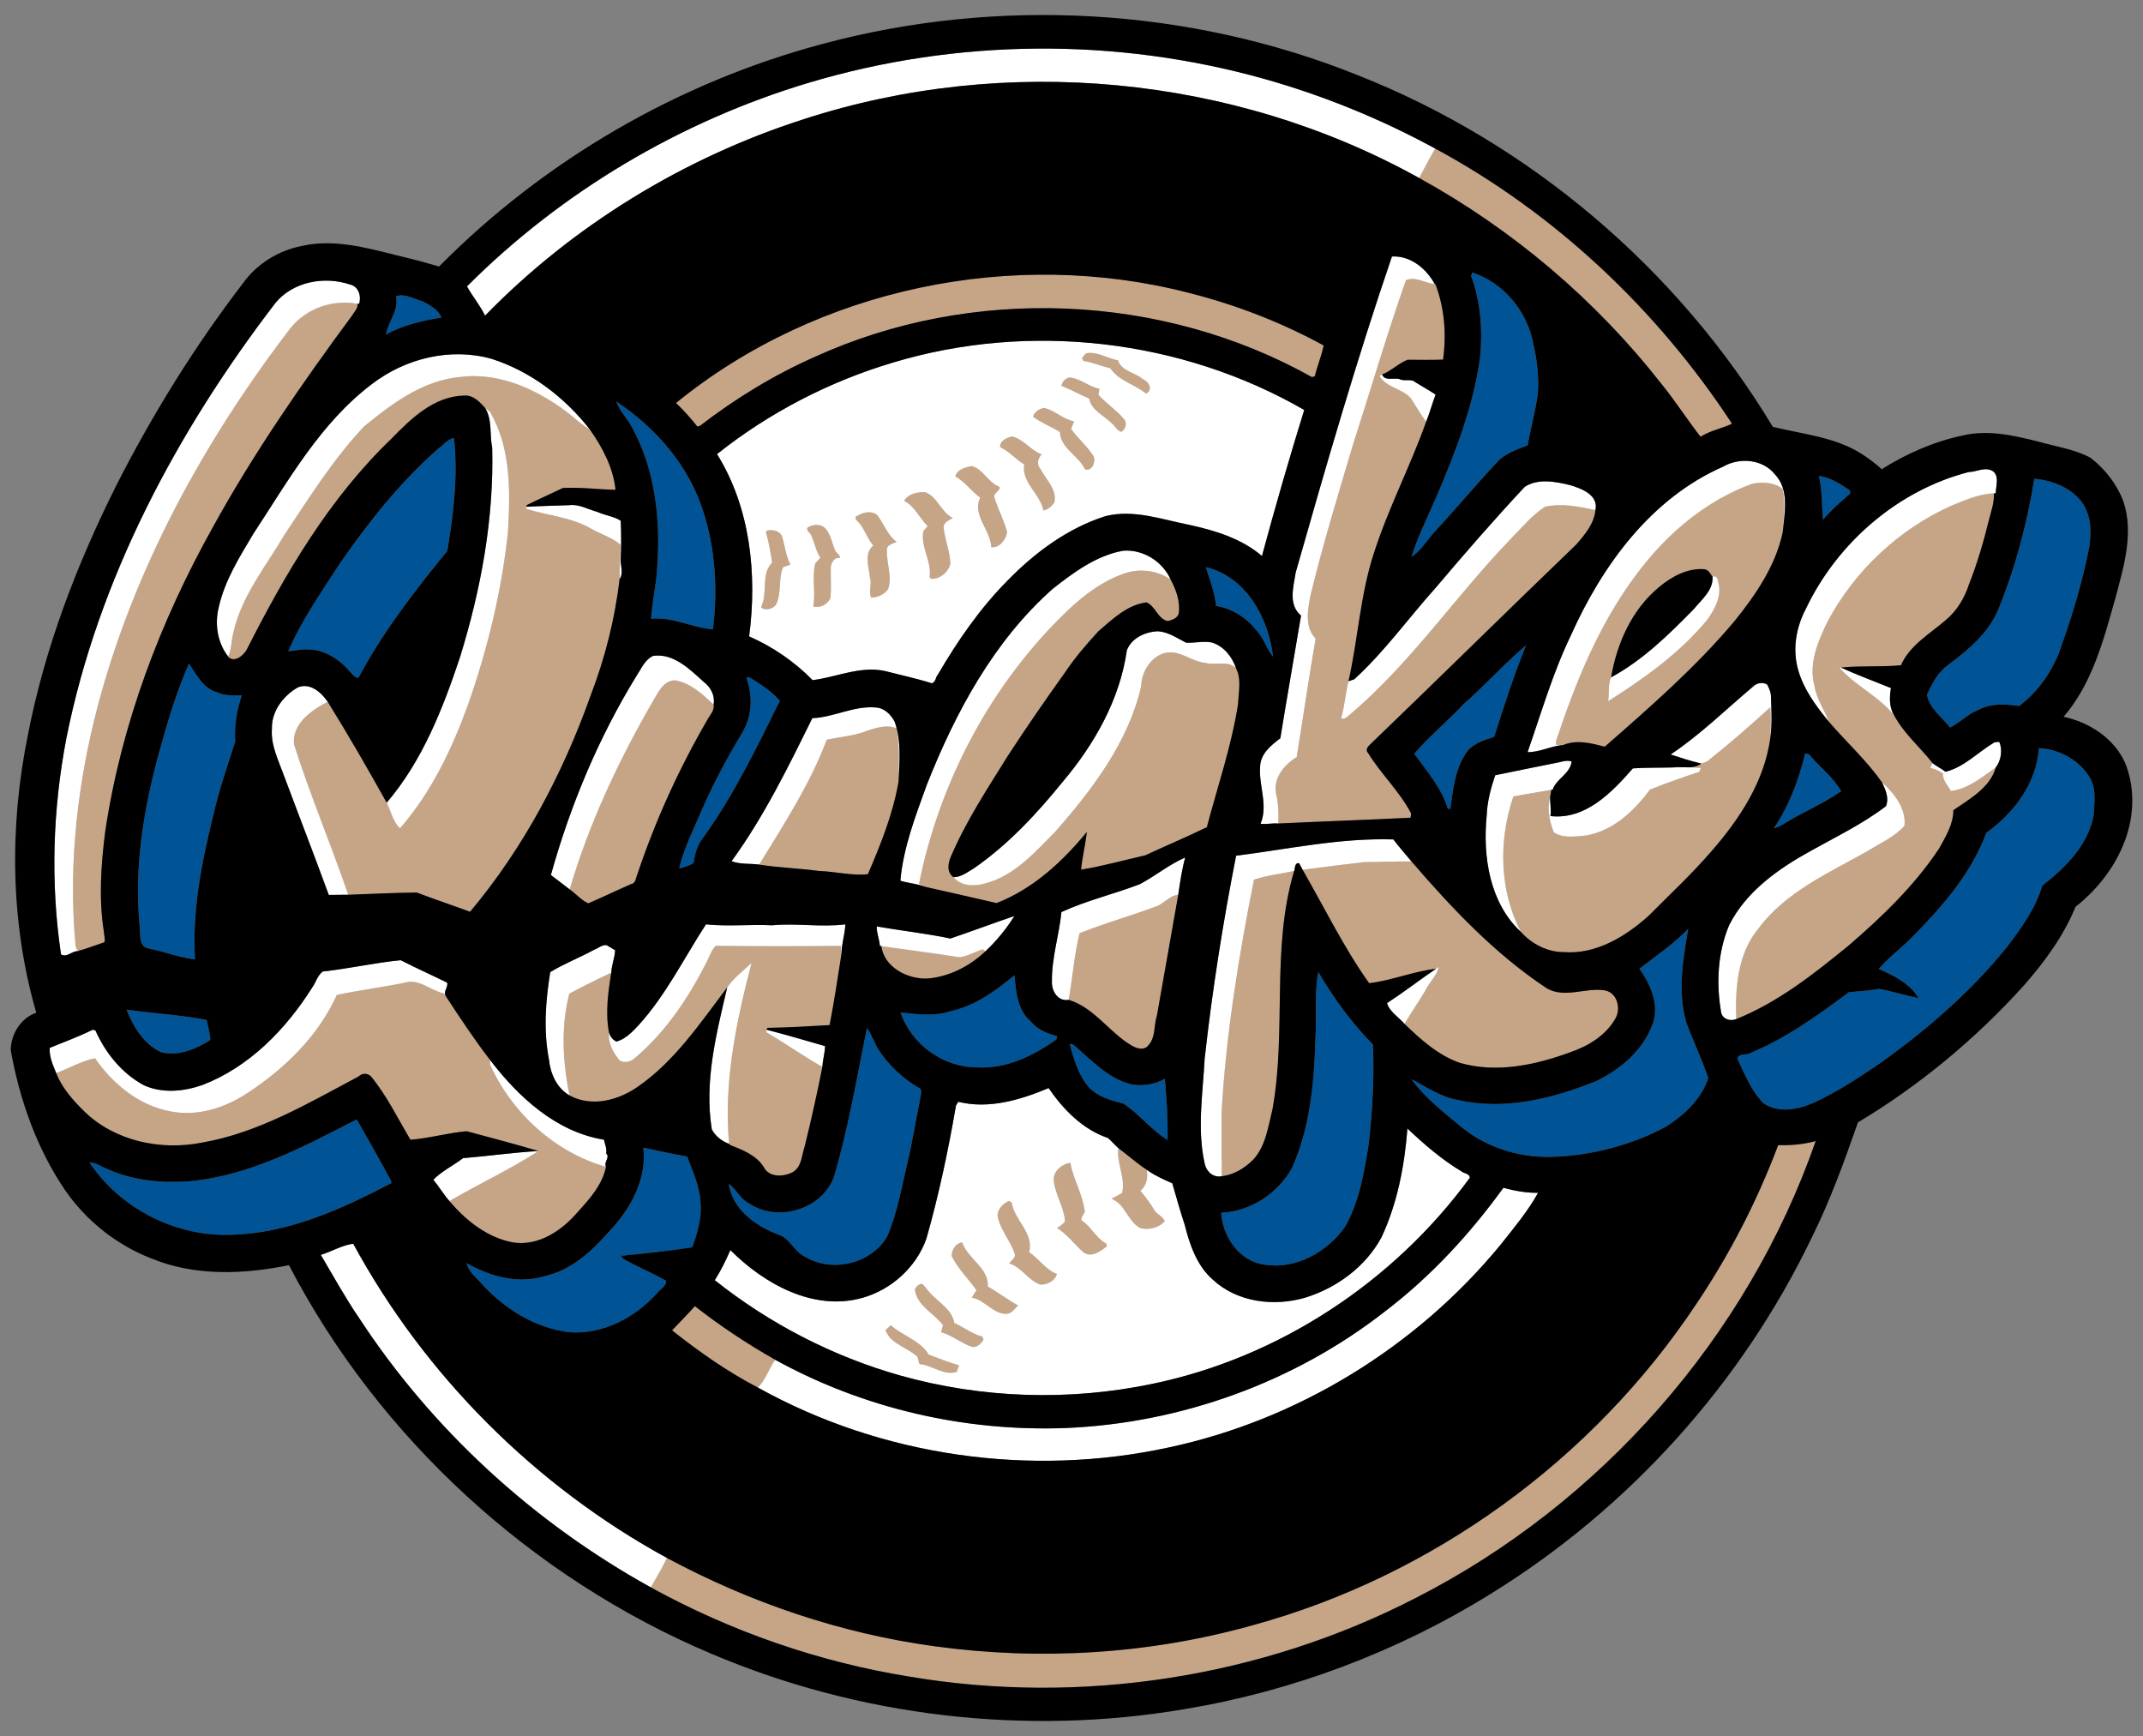
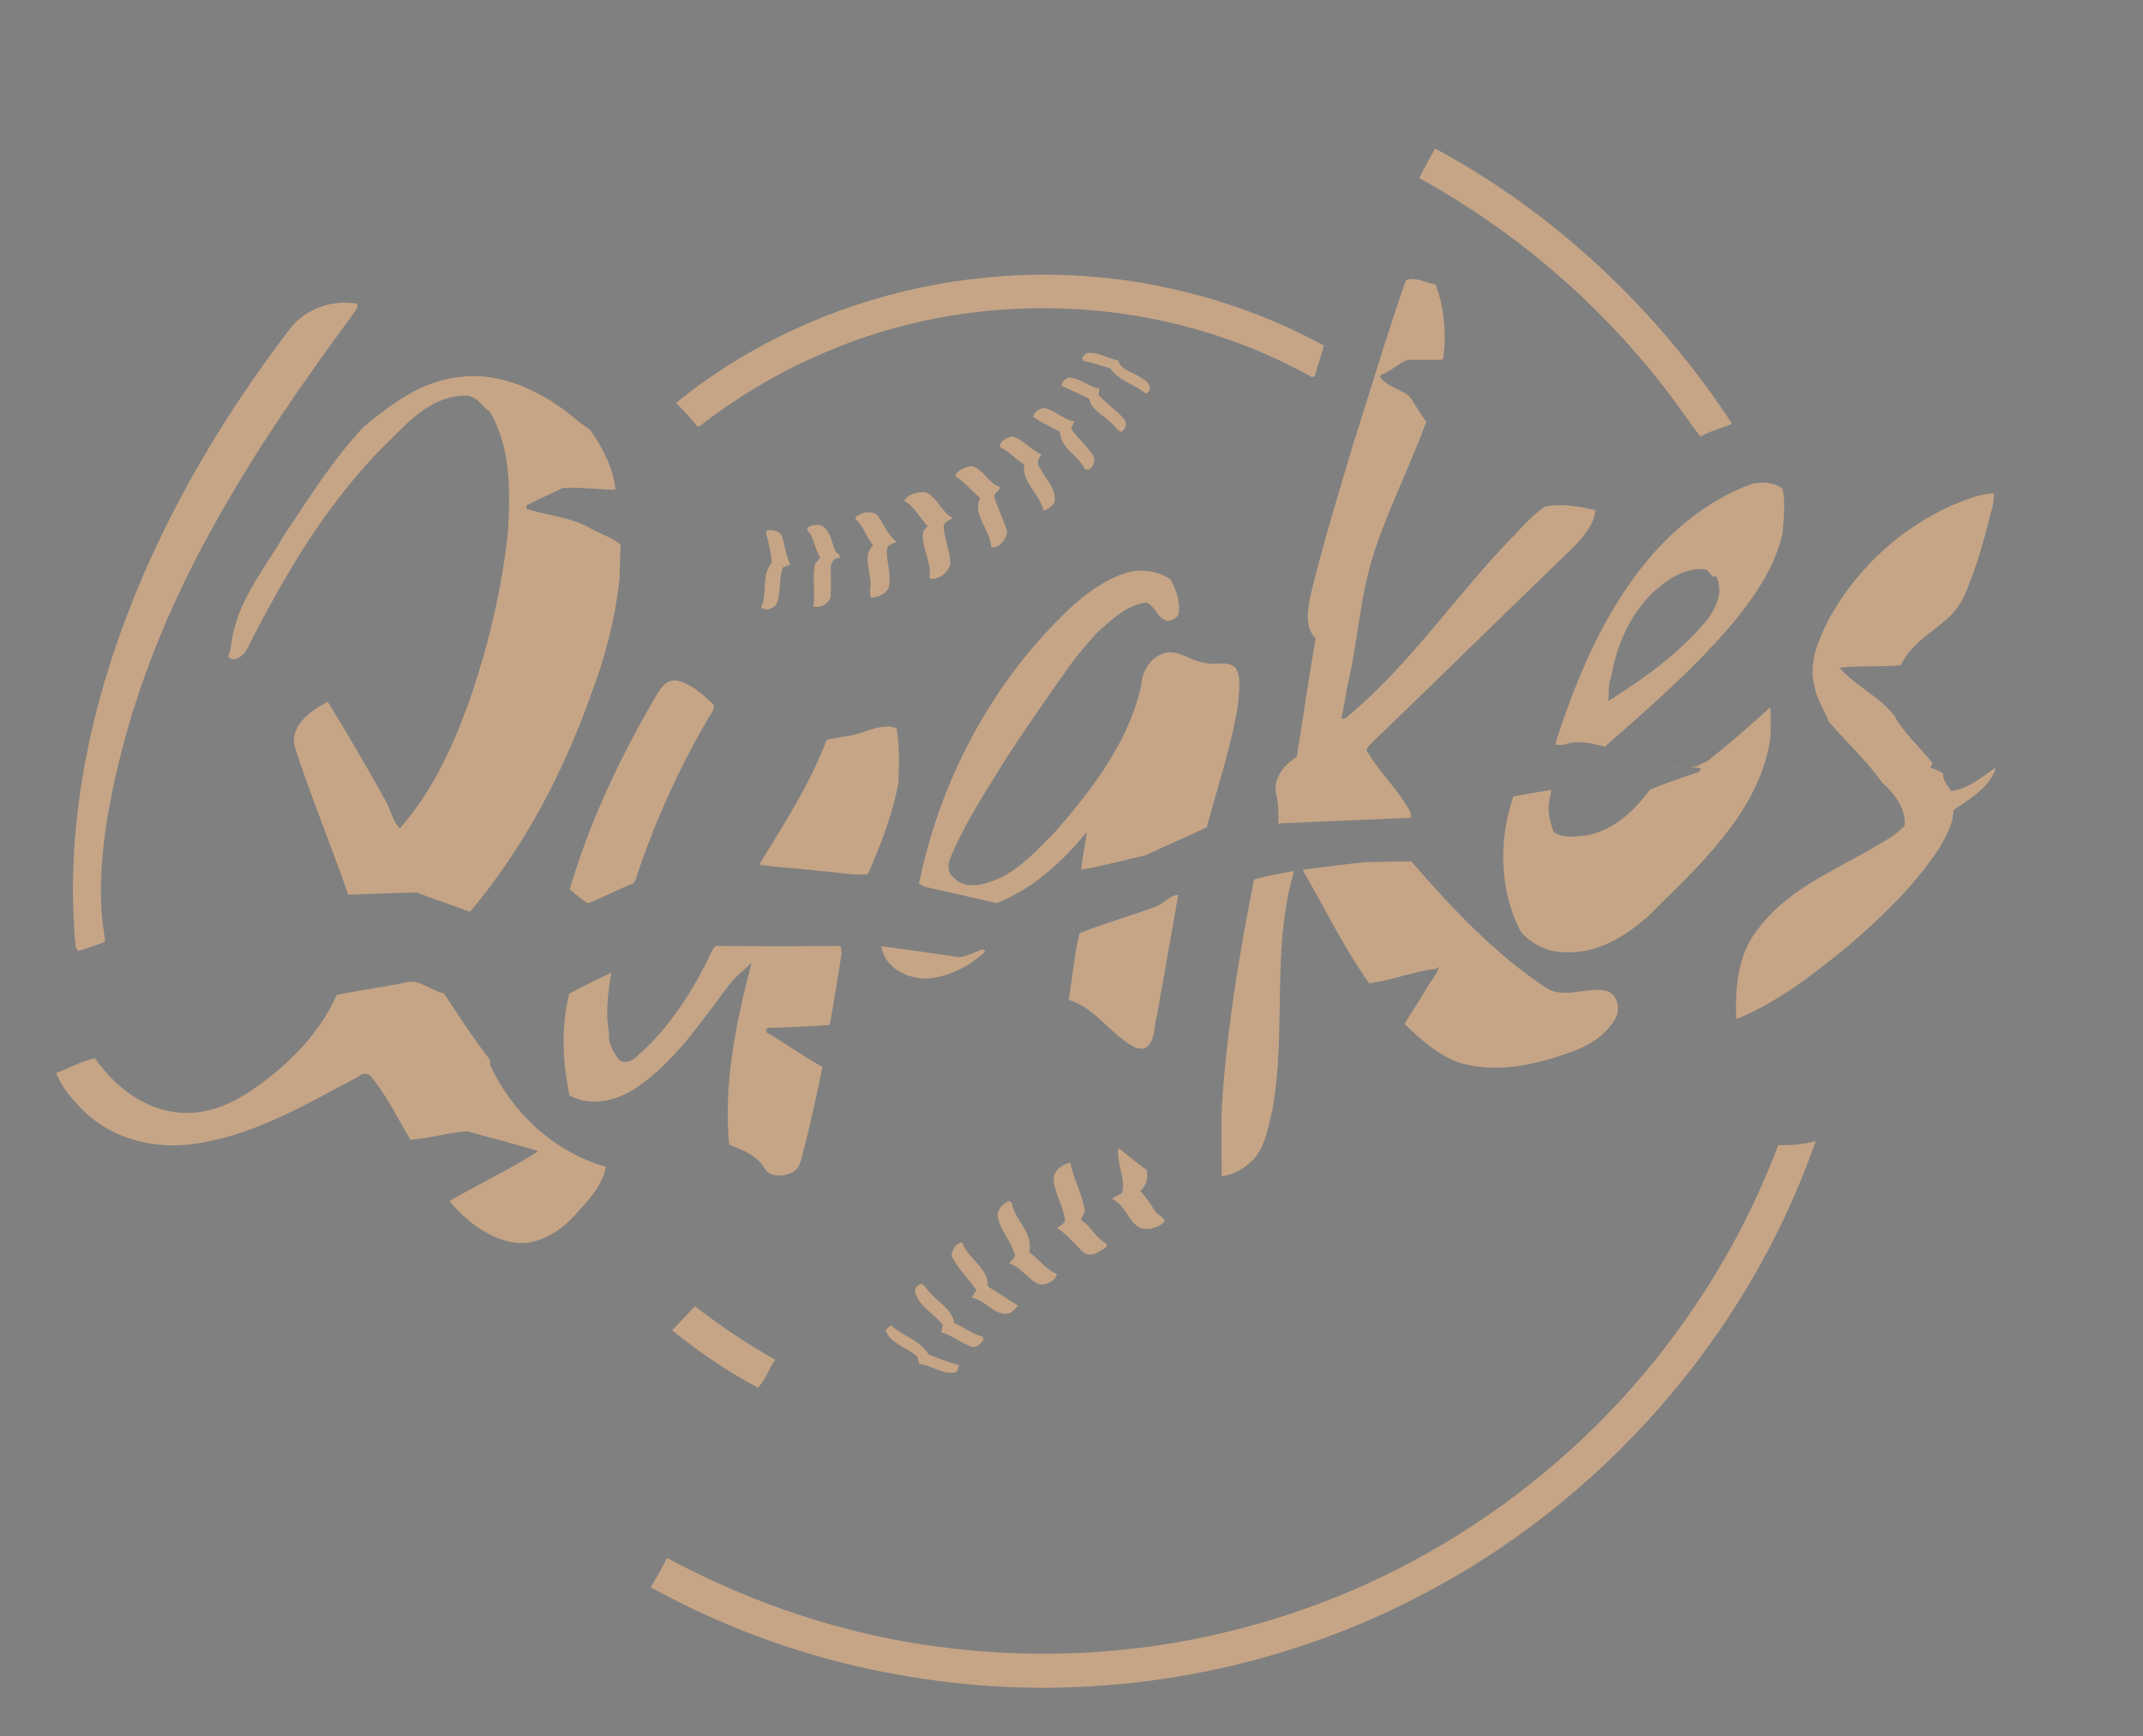
<svg xmlns="http://www.w3.org/2000/svg" version="1.1" id="Layer_1" x="0px" y="0px" width="200px" height="162px" viewBox="0 0 200 162" style="enable-background:new 0 0 200 162;" xml:space="preserve">
  <rect x="0" y="0" width="200" height="162" fill="#808080" stroke="none" />
-   <path id="color2" style="fill:#005496;" d="M138.132,33.375c0.253-2.563,0.059-5.205-0.841-7.635l0.117-0.32  c2.956,0.986,5.19,3.698,5.705,6.753c0.37,1.536,0.529,3.134,0.396,4.711c-0.247,1.571-0.657,3.113-0.94,4.678  c-1.015,0.393-2.103,0.737-2.855,1.574c-1.98,2.118-3.841,4.35-5.811,6.48c-0.721,0.782-1.275,1.76-2.174,2.356  c0.603-1.949,1.534-3.78,2.343-5.65C135.851,42.159,137.512,37.885,138.132,33.375z M41.209,29.627  c-0.3-0.71-1.085-1.169-1.764-1.505c-0.8-0.224-1.644-0.756-2.485-0.477c0.282,1.327-0.747,2.366-0.942,3.579  C37.612,30.326,39.437,29.924,41.209,29.627z M57.517,37.465c0.305,0.926,1.079,1.624,1.513,2.497  c2.121,3.914,2.619,8.502,2.313,12.887c-0.069,1.644-0.486,3.253-0.573,4.894c1.99-0.212,3.835,0.841,5.768,0.984  c0.448-3.683,0.241-7.504-0.92-11.045C64.27,43.433,61.186,39.901,57.517,37.465z M28.703,60.603  c1.621-0.003,3.043,0.969,4.05,2.173c0.183,0.204,0.62,0.76,0.809,0.277c2.252-4.199,5.194-7.976,8.185-11.648  c0.579-3.465,1.007-7.023,0.62-10.529c-0.592,0.09-0.952,0.643-1.429,0.951c-3.574,3.151-6.561,6.901-9.259,10.812  c-1.694,2.642-3.53,5.226-4.775,8.118C27.507,60.758,28.094,60.56,28.703,60.603z M172.675,46.05  c-0.009-0.073-0.025-0.221-0.035-0.297c-0.89-0.573-1.812-1.216-2.889-1.33c0.334,1.341,0.253,2.729,0.387,4.079  C170.885,47.589,171.799,46.835,172.675,46.05z M181.884,61.994c-0.978,0.701-1.583,1.758-2.043,2.843  c0.218,1.263,1.391,2.1,2.165,3.055c0.902-0.443,1.656-1.272,2.64-1.65c1.169-0.626,2.53-0.547,3.799-0.355  c1.871-1.431,3.265-3.465,3.972-5.711c1.085-3.032,1.99-6.131,2.599-9.294c0.116-0.974,0.154-1.99-0.172-2.93  c-0.647-2.08-2.98-3.107-4.984-3.276c-0.681,4.135-1.744,8.228-3.331,12.11C185.643,59.015,183.755,60.603,181.884,61.994z   M117.282,58.852c0.678,0.701,0.908,1.696,1.527,2.424c-0.399-3.596-2.52-7.469-6.273-8.351c0.366,1.193,0.846,2.36,0.951,3.617  C114.992,56.777,116.347,57.659,117.282,58.852z M142.426,60.216c-2.025,1.696-3.788,3.704-5.786,5.444  c-1.497,1.612-3.234,3.02-4.651,4.682c1.176,1.609,2.526,3.163,3.125,5.106c0.059,0.018,0.178,0.05,0.236,0.065  c0.268-1.871,0.451-3.879,1.617-5.447c0.632-0.73,1.594-1.021,2.485-1.301C140.358,65.89,141.286,63.009,142.426,60.216z   M20.256,64.601c-1.298-0.363-1.923-1.655-2.622-2.68c-1.179,2.689-2.034,5.526-2.805,8.363c-1.426,5.217-2.319,10.638-1.801,16.055  c0.105,0.731-0.163,2.011,0.852,2.168c1.455,0.282,2.846,0.858,4.321,1.013c-0.279-4.51,0.605-9,1.685-13.359  c0.524-2.366,1.33-4.673,2.069-6.963c-0.107-1.472,0.154-2.927,0.606-4.31C21.784,64.904,20.978,64.942,20.256,64.601z   M63.386,81.036c0.463-0.108,0.949-0.236,1.344-0.513c0.126-0.855,0.343-1.708,0.916-2.38c2.851-3.966,4.972-8.38,7.135-12.745  c-0.774-0.908-1.824-1.551-2.822-2.188l-0.306,0.026c0.585,1.612,0.565,3.422-0.276,4.946c-1.355,2.287-2.645,4.615-3.722,7.05  C64.85,77.142,63.857,79.018,63.386,81.036z M190.29,69.816c-0.234,3.277-2.321,6.049-4.917,7.908  c-1.417,3.849-4.187,6.968-7.024,9.837c-0.986,0.966-2.115,1.825-3.011,2.854c1.402,0.614,2.95,1.391,3.712,2.725  c-1.243-0.245-2.452-0.64-3.7-0.862c-0.923,0.183-1.862,0.218-2.793,0.314c-2.884,2.134-5.823,4.281-9.161,5.654  c-0.374,0.284-1.117-0.026-1.25,0.55c0.687,1.44,1.287,2.994,2.424,4.152c1.374,0.934,3.174,0.626,4.615-0.006  c2.289-1.033,4.388-2.434,6.457-3.849c4.291-3.09,8.339-6.587,11.661-10.72c1.335-1.754,2.668-3.584,3.299-5.729  c2.142-1.649,4.228-3.73,4.781-6.48c0.096-1.294,0.318-2.778-0.529-3.884C193.841,70.81,192.06,69.894,190.29,69.816z   M168.829,70.386c-0.091-0.018-0.268-0.053-0.359-0.07c-0.602,2.453-1.49,4.874-2.924,6.969c0.343-0.087,0.678-0.221,0.975-0.428  c1.719-1.076,3.681-1.865,5.307-3.026C171.095,72.524,169.785,71.561,168.829,70.386z M144.795,107.959  c3.698-0.112,7.393-1.069,10.666-2.806c1.708-1.085,3.32-2.584,3.969-4.553c-0.593-1.729-1.378-3.396-2.031-5.106  c-0.855-2.882-0.337-5.922,0.157-8.815c-1.364,1.414-3.052,2.556-4.557,3.726c1.057,1.486,1.901,3.386,1.213,5.214  c-0.896,2.423-3.02,4.208-5.301,5.292c-4.033,1.622-8.517,2.73-12.846,1.738c-1.602-0.269-2.944-1.216-4.35-1.957  c1.197,1.666,2.826,2.951,4.394,4.251C138.493,107.009,141.656,108.039,144.795,107.959z M120.595,108.958  c-1.292,2.389-3.89,4.098-6.62,4.213c0.105,2.226,1.703,4.54,4.028,4.844c2.947,0.478,5.881-1.189,7.539-3.555  c1.312-2.316,1.763-4.999,2.182-7.597c0.361-3.116,0.54-6.258,0.41-9.392c-1.99-2.017-3.672-4.33-5.1-6.768  c-0.384,1.978-0.14,4.061-0.262,6.083C122.655,100.911,122.295,105.145,120.595,108.958z M91.251,99.607  c2.683,0.145,5.212-1.092,7.338-2.61l0.073-0.309c-0.914-0.22-1.827-0.608-2.445-1.343c-1.254-1.059-1.422-2.812-1.536-4.338  c-1.749,1.446-3.646,2.839-5.907,3.339c-1.533,0.53-3.149,0.3-4.722,0.143C85.054,97.495,88.089,99.637,91.251,99.607z   M15.031,98.187c1.612,0.402,3.253-0.282,4.597-1.137c-0.032-0.637-0.207-1.254-0.346-1.874c-2.464-0.475-4.987-0.597-7.469-0.96  C12.426,95.81,13.43,97.442,15.031,98.187z M69.904,112.293c-0.829-0.397-1.167-1.322-1.9-1.816  c0.352,2.375,2.485,3.902,4.577,4.709c1.164,0.334,1.548,1.687,2.645,2.14c2.505,1.453,6.072,0.589,7.559-1.917  c0.949-2.162,1.335-4.51,1.877-6.792c0.468-1.93,0.765-3.895,1.169-5.835c0.032-0.388,0.232-0.804,0.081-1.173  c-1.638-0.917-3.034-2.234-4.033-3.823c-0.335-0.617-0.549-1.296-0.975-1.86c-0.94,4.661-1.737,9.358-3.084,13.926  C76.692,112.872,72.546,114.112,69.904,112.293z M104.817,100.94c-1.638-0.628-2.869-1.921-4.178-3.035  c-0.248-0.2-0.442-0.523-0.803-0.483c0.358,1.379,0.784,2.808,1.696,3.934c0.838,0.978,2.11,1.324,3.309,1.626  c1.501,0.977,2.592,2.468,4.132,3.396c0.019-1.9-0.08-3.83-0.263-5.706C107.531,101.318,106.067,101.477,104.817,100.94z   M36.503,110.207c-1.035-1.931-2.118-3.843-3.209-5.746c-4.944,2.537-10.003,5.264-15.637,5.775  c-2.572,0.178-5.225-0.056-7.597-1.129c-0.578-0.198-1.08-0.637-1.714-0.631c2.846,4.266,7.947,6.89,13.073,6.757  c5.386-0.092,10.408-2.37,15.096-4.822L36.503,110.207z M65.376,112.238c-0.061-1.521-0.731-2.909-1.248-4.311  c-1.37-0.24-2.744-0.527-4.091-0.827c0.355,2.991-1.24,5.794-3.245,7.883c-1.594,1.831-3.517,3.567-5.956,4.106  c-2.485,0.768-5.109,0.029-7.298-1.216c0.166,0.741,0.808,1.26,1.304,1.803c2.135,2.41,5.066,4.263,8.304,4.646  c3.128,0.234,6.122-1.361,8.168-3.639c0.285-0.376,0.879-0.634,0.852-1.164c-1.312-0.741-2.712-1.318-4.021-2.057l-0.204-0.268  c2.226-0.218,4.452-0.459,6.663-0.791C65.086,115.069,65.507,113.676,65.376,112.238z" />
  <path id="color1" style="fill:#C6A586;" d="M132.447,16.612c0.49-0.919,0.968-1.847,1.492-2.752  c11.205,6.049,20.735,15.042,27.706,25.677c-0.903,0.44-2.034,0.637-2.936,1.22c-1.234-1.586-2.348-3.323-3.625-4.9  C148.938,27.998,141.181,21.419,132.447,16.612z M63.092,37.606c0.719,0.689,1.382,1.426,1.996,2.206l0.23-0.07  c3.322-2.555,6.919-4.758,10.754-6.451c14.624-6.652,32.347-5.959,46.365,1.9l0.265-0.075c0.242-0.969,0.626-1.897,0.835-2.875  c-3.949-2.159-8.183-3.797-12.543-4.9C94.598,23.083,76.253,26.884,63.092,37.606z M133.91,26.52  c-0.884-0.106-1.83-0.748-2.697-0.373c-1.793,5.095-3.314,10.282-4.964,15.424c-1.391,4.667-2.817,9.328-3.96,14.062  c-0.242,1.309-0.538,2.899,0.495,3.954c-0.634,3.678-1.17,7.373-1.766,11.057c-1.172,0.713-2.226,1.982-1.923,3.445  c0.23,0.902,0.235,1.83,0.209,2.758c4.115-0.201,8.232-0.331,12.346-0.541c0.009-0.101,0.028-0.305,0.041-0.407  c-1.074-2.057-2.803-3.657-4.004-5.622c-0.368-0.375,0.116-0.734,0.364-0.98c6.375-6.131,12.668-12.343,19.043-18.471  c0.813-0.922,1.685-1.958,1.805-3.23c-1.54-0.329-3.151-0.652-4.715-0.308c-1.206,0.8-2.147,1.929-3.151,2.962  c-5.159,5.327-9.331,11.592-15.019,16.405c-0.256,0.191-0.487,0.515-0.844,0.375c0.314-1.135,0.404-2.316,0.681-3.457  c0.89-3.928,1.091-8.008,2.34-11.854c1.343-4.237,3.428-8.197,4.911-12.371c-0.524-0.693-0.949-1.45-1.42-2.174  c-0.799-0.937-2.28-0.975-2.93-2.086c0.062-0.038,0.181-0.114,0.242-0.148c0.855-0.323,1.534-1.048,2.385-1.371  c1.101,0.003,2.201,0.035,3.3-0.012c0.323-2.348,0.141-4.804-0.709-7.024L133.91,26.52z M27.114,30.619  c-8.118,10.591-14.67,22.558-18.057,35.518C7.261,73.08,6.42,80.31,6.982,87.473c0.084,0.42-0.041,0.944,0.317,1.263  c0.832-0.221,1.632-0.54,2.45-0.812c0.087-0.337-0.046-0.683-0.061-1.021c-0.48-3.081-0.261-6.227,0.131-9.302  c1.486-9.986,5.115-19.571,10.024-28.366c3.817-6.934,8.339-13.463,13.038-19.823c0.192-0.332,0.538-0.632,0.483-1.059  C31.071,27.914,28.569,28.778,27.114,30.619z M106.667,35.389c-0.728-0.646-2.01-0.739-2.328-1.763  c-0.992-0.171-1.984-0.879-2.999-0.646c-0.091,0.107-0.274,0.323-0.364,0.433l0.134,0.271c0.862,0.119,1.661,0.488,2.509,0.678  c0.777,1.179,2.289,1.49,3.336,2.368C107.645,36.378,107.217,35.601,106.667,35.389z M42.951,35.179  c-3.483,0.312-6.384,2.486-8.994,4.633c-2.857,3.046-5.086,6.602-7.393,10.064c-1.726,2.95-4.001,5.691-4.77,9.095  c-0.218,0.757-0.168,1.574-0.497,2.299l-0.009,0.025c0.599,0.586,1.44-0.128,1.746-0.686c3.599-7.108,7.707-14.115,13.501-19.672  c1.827-1.877,3.951-3.942,6.736-4.021c0.873-0.087,1.493,0.573,2.013,1.167c0.114,0.09,0.335,0.271,0.448,0.36  c1.975,3.384,1.891,7.449,1.67,11.235c-0.587,5.493-1.903,10.902-3.736,16.111c-1.496,4.129-3.43,8.173-6.334,11.505  c-0.669-0.606-0.835-1.601-1.243-2.389c-1.766-3.175-3.593-6.337-5.505-9.421c-1.501,0.788-3.334,2.042-3.147,3.972  c1.501,4.745,3.453,9.334,5.063,14.041c2.127-0.073,4.26-0.186,6.398-0.209c1.644,0.634,3.32,1.184,4.973,1.798  c4.981-5.93,8.65-12.873,11.24-20.147c1.353-3.512,2.282-7.188,2.721-10.923c-0.014-1.065,0.07-2.127,0.079-3.189  c-0.783-0.669-1.827-0.972-2.718-1.481c-1.865-1.088-4.065-1.228-6.09-1.868l0.029-0.183l0.038-0.163  c1.112-0.55,2.243-1.057,3.364-1.594c1.635-0.085,3.273,0.136,4.911,0.171c-0.201-2.036-1.219-3.962-2.391-5.624  c-0.579-0.346-1.103-0.774-1.606-1.216C50.511,36.52,46.807,34.69,42.951,35.179z M102.518,36.846  c0.021-0.143,0.065-0.427,0.084-0.571c-0.945-0.177-1.685-0.881-2.63-1.032c-0.431-0.085-0.849,0.36-0.91,0.759  c0.878,0.355,1.713,0.814,2.587,1.193c0.214,1.122,1.39,1.571,2.121,2.322c0.302,0.236,0.459,0.657,0.85,0.777  c0.482-0.233,0.608-0.894,0.212-1.263C104.147,38.226,103.224,37.641,102.518,36.846z M99.963,40.032  c0.087-0.239,0.181-0.477,0.279-0.713c-1.033-0.18-1.781-1.025-2.799-1.251c-0.457,0.084-0.893,0.346-1.036,0.815  c0.721,0.547,1.696,0.929,2.514,1.431c0.036,1.501,1.726,2.188,2.325,3.468c0.681,0.306,1.138-0.858,0.722-1.338  C101.4,41.565,100.572,40.888,99.963,40.032z M97.219,42.41c-1.027-0.384-1.691-1.429-2.767-1.679  c-0.471,0.103-1.202,0.428-1.102,1.007c0.855,0.378,1.434,1.137,2.234,1.597c-0.259,1.708,1.478,2.735,1.796,4.3  c0.428-0.081,0.765-0.381,1.013-0.724c0.294-1.205-0.759-2.124-1.26-3.113C96.724,43.384,96.829,42.794,97.219,42.41z   M93.279,45.427c-1.051-0.37-1.484-1.627-2.575-1.935c-0.585,0.096-1.399,0.325-1.545,0.969c0.908,0.501,1.496,1.373,2.322,1.982  c-0.788,1.6,0.972,3.005,1.03,4.614c0.742,0.12,1.368-0.701,1.484-1.376c-0.273-1.112-0.844-2.124-1.173-3.215  C92.621,45.988,93.393,45.855,93.279,45.427z M166.376,49.669c-0.663,3.134-2.523,5.843-4.502,8.295  c-3.619,4.31-7.879,8.016-12.104,11.717c-1.278-0.326-2.569-0.681-3.846-0.169c-0.181-0.003-0.539-0.006-0.72-0.009  c-0.037-0.483,0.245-0.905,0.359-1.359c1.809-5.342,4.077-10.626,7.579-15.092c2.692-3.477,6.227-6.389,10.382-7.911  c0.95-0.189,2.053-0.146,2.842,0.477C166.647,46.954,166.454,48.322,166.376,49.669z M160.415,54.595  c-0.08-0.292-0.088-1.001-0.592-0.768c-0.203-0.282-0.378-0.664-0.768-0.71c-1.566-0.12-3.034,0.683-4.202,1.655  c-2.54,2.081-3.956,5.252-4.493,8.436c-0.318,0.677-0.148,1.496-0.278,2.228c3.377-2.138,6.704-4.501,9.258-7.614  C160.001,56.894,160.629,55.774,160.415,54.595z M88.927,48.345c-1.115-0.547-1.429-2.016-2.607-2.418  c-0.683-0.034-1.594,0.166-1.938,0.815c1.009,0.512,1.417,1.6,2.197,2.35c-0.099,0.114-0.297,0.344-0.396,0.458  c-0.317,1.472,0.8,2.816,0.571,4.294l0.122,0.169c0.838,0.061,1.638-0.623,1.824-1.42c-0.055-1.1-0.468-2.133-0.614-3.215  C87.949,48.787,88.511,48.569,88.927,48.345z M170.563,57.999c-0.893,1.827-1.775,3.888-1.237,5.959  c0.192,1.236,0.925,2.269,1.37,3.413c1.622,1.877,3.498,3.591,4.936,5.625c1.127,1.013,2.286,2.452,2.105,4.071  c-0.946,1.041-2.28,1.624-3.456,2.362c-3.634,2.043-7.661,3.815-10.21,7.265c-1.909,2.331-2.138,5.518-2.034,8.406  c3.925-1.575,7.289-4.247,10.536-6.901c3.115-2.689,6.122-5.581,8.405-9.029c0.615-1.109,1.319-2.258,1.325-3.568  c1.519-1.033,3.445-2.127,3.956-3.983c-1.291,0.908-2.568,1.996-4.199,2.199c-0.261-0.532-0.791-1.01-0.724-1.644  c-0.37-0.247-0.765-0.431-1.196-0.518l0.224-0.44c-1.172-1.495-2.662-2.747-3.576-4.434c-1.4-1.798-3.616-2.765-5.115-4.469  l0.136-0.017c1.857-0.198,3.754-0.032,5.602-0.219c0.826-1.868,2.663-2.907,4.15-4.184c1.047-0.864,1.777-2.057,2.19-3.343  c0.775-1.944,1.356-3.954,1.86-5.98c0.203-0.835,0.521-1.661,0.479-2.531c-1.384,0.041-2.67,0.629-3.936,1.132  C177.237,49.366,173.097,53.248,170.563,57.999z M83.68,50.573c-0.858-0.645-1.181-1.699-1.821-2.516  c-0.609-0.471-1.438-0.221-2.002,0.177l0.005,0.247c0.788,0.638,0.984,1.688,1.641,2.427c-0.905,0.736-0.41,1.993-0.315,2.974  c0.204,0.62-0.154,1.309,0.122,1.891c0.623-0.032,1.22-0.288,1.583-0.812c0.384-1.181-0.154-2.386-0.128-3.576  C82.712,50.836,83.308,50.748,83.68,50.573z M77.931,51.348c-0.291-0.669-0.381-1.452-0.885-2.01  c-0.419-0.497-1.205-0.425-1.699-0.09c-0.102,0.328,0.285,0.46,0.372,0.73c0.297,0.684,0.434,1.432,0.844,2.069  c-0.12,0.131-0.36,0.396-0.48,0.529c-0.326,1.321,0.058,2.686-0.186,4.015c0.666,0.181,1.368-0.192,1.618-0.826  c0.067-0.975,0.003-1.955,0.023-2.933c0.125-0.416,0.317-0.823,0.826-0.757C78.461,51.743,78.021,51.622,77.931,51.348z   M71.585,49.506l-0.103,0.192c0.286,0.913,0.431,1.859,0.577,2.805c-1.091,1.097-0.361,2.851-1.033,4.143  c0.355,0.41,1.109,0.181,1.399-0.218c0.538-1.088,0.198-2.377,0.649-3.492c0.172-0.064,0.514-0.189,0.687-0.251  c-0.437-0.846-0.507-1.804-0.804-2.7C72.694,49.503,72.08,49.416,71.585,49.506z M115.544,65.71  c0.041-1.097,0.335-2.325-0.184-3.337c-0.733-0.789-1.925-0.251-2.848-0.513c-1.321-0.105-2.415-1.251-3.783-0.933  c-1.388,0.378-2.194,1.798-2.241,3.171c-1.213,5.188-4.53,9.544-7.975,13.481c-1.909,1.929-3.817,4.134-6.547,4.856  c-0.998,0.288-2.266,0.294-2.98-0.576c-0.687-0.488-0.507-1.379-0.195-2.033c1.414-3.288,3.398-6.285,5.281-9.314  c1.711-2.625,3.492-5.202,5.316-7.751c0.919-1.377,1.999-2.633,3.119-3.849c1.318-1.129,2.691-2.476,4.49-2.697  c0.852,0.355,1.03,1.53,1.983,1.745c0.423-0.113,0.906-0.247,1.032-0.727c0.146-1.097-0.251-2.205-0.766-3.16  c-1.31-0.887-3.038-1.065-4.506-0.488c-1.921,0.696-3.579,1.958-5.055,3.343c-7.132,6.803-11.97,15.91-13.917,25.547  c0.143,0.069,0.428,0.209,0.567,0.282c2.224,0.5,4.446,1.003,6.669,1.518c3.378-1.303,6.157-3.867,8.427-6.637  c-0.134,1.179-0.419,2.334-0.542,3.518c2.007-0.322,4.004-0.887,5.998-1.338c1.905-0.89,3.852-1.699,5.743-2.625  C113.636,73.374,114.933,69.62,115.544,65.71z M61.084,65.172c-3.264,5.633-6.088,11.569-7.917,17.827  c0.591,0.412,1.082,1.007,1.737,1.297c1.347-0.573,2.662-1.218,4.006-1.798c0.428-0.069,0.422-0.561,0.559-0.872  c1.679-5.025,3.884-9.872,6.547-14.455c0.235-0.445,0.695-0.879,0.582-1.423c-1.019-0.957-2.124-1.993-3.547-2.255  C62.033,63.444,61.527,64.427,61.084,65.172z M165.218,68.858c0.032-0.954,0.096-1.908-0.006-2.857  c-1.827,1.673-3.699,3.3-5.637,4.848c-0.218,0.221-0.509,0.318-0.794,0.404c-0.349,0.268-0.748,0.34-1.163,0.353  c0.373,0.009,0.747,0.027,1.119,0.066l-0.146,0.351c-1.55,0.519-3.096,1.051-4.609,1.665c-1.475,1.998-3.453,3.858-5.99,4.283  c-0.977,0.087-2.127,0.276-2.982-0.303c-0.399-1.018-0.649-2.191-0.346-3.256c0.029-0.178,0.084-0.529,0.113-0.704  c-1.178,0.215-2.366,0.387-3.538,0.617c-1.396,4.085-1.325,8.764,0.7,12.637c0.981,1.109,2.48,1.896,4.001,1.885  c2.997,0.235,5.738-1.44,7.894-3.361c1.978-1.993,4.047-3.911,5.883-6.043C162.352,76.438,164.676,72.897,165.218,68.858z   M156.131,71.616c0.32-0.011,0.641-0.016,0.962-0.017C156.767,71.588,156.441,71.573,156.131,71.616z M83.672,67.968  c-0.858-0.382-1.882-0.056-2.741,0.221c-1.208,0.491-2.517,0.564-3.775,0.84c-1.562,4.155-4,7.889-6.305,11.653  c1.842,0.296,3.716,0.338,5.563,0.593c1.522,0.044,3.075,0.469,4.583,0.303c1.19-2.764,2.334-5.612,2.857-8.595  C83.885,71.311,83.972,69.626,83.672,67.968z M146.523,98.205c1.71-0.582,3.404-1.605,4.283-3.241  c0.486-0.94,0.076-2.378-1.068-2.545c-1.757-0.272-3.698,0.762-5.353-0.172c-4.856-3.207-8.886-7.478-12.661-11.863  c-1.458-0.012-2.912,0.072-4.368,0.062c-1.93,0.229-3.861,0.457-5.787,0.722c2.043,3.54,3.83,7.241,6.207,10.582  c2.086-0.239,4.123-1.106,6.238-1.343c0.065-0.05,0.195-0.149,0.263-0.195c-0.143,0.753-0.741,1.305-1.106,1.958  c-0.647,1.159-1.428,2.231-2.093,3.38c1.504,1.45,3.143,2.929,5.153,3.635C139.641,100.172,143.27,99.398,146.523,98.205z   M114.007,103.777c0,1.996-0.015,3.993,0.013,5.988c1.119-0.125,2.144-0.757,2.936-1.545c1.175-1.275,1.396-3.087,1.801-4.705  c1.33-7.353-0.141-15.004,2.022-22.239c-1.248,0.268-2.534,0.408-3.747,0.81C115.603,89.249,114.429,96.477,114.007,103.777z   M108.045,84.529c-2.405,0.913-4.905,1.601-7.294,2.558c-0.504,2.04-0.652,4.149-1.015,6.215c2.395,0.73,3.783,3.034,5.875,4.265  c0.451,0.271,1.149,0.491,1.545,0.002c0.714-0.756,0.519-1.884,0.818-2.808c0.653-3.755,1.341-7.504,1.99-11.26  C109.219,83.546,108.701,84.226,108.045,84.529z M53.144,102.221c2.052,1.125,4.536,0.474,6.358-0.791  c3.477-2.398,5.86-5.977,8.368-9.288c0.611-0.887,1.493-1.548,2.27-2.278c-1.432,5.488-2.628,11.187-2.093,16.882l0.076,0.099  c1.166,0.454,2.447,0.95,3.15,2.054c0.501,1.027,1.926,0.941,2.782,0.443c0.782-0.524,0.762-1.55,1.042-2.35  c0.608-2.462,1.161-4.941,1.653-7.428c-1.779-1.01-3.454-2.188-5.217-3.228l-0.015-0.25c0.029-0.041,0.084-0.125,0.113-0.166  c1.933-0.032,3.865-0.143,5.794-0.261c0.44-2.238,0.762-4.49,1.123-6.74c-0.023-0.163-0.07-0.486-0.089-0.649  c-3.885,0.038-7.77,0.046-11.651-0.007c-0.44,0.408-0.594,1.02-0.87,1.537c-1.708,3.356-3.847,6.564-6.756,8.994  c-0.423,0.36-1.22,0.491-1.537-0.069c-0.512-0.67-0.913-1.516-0.808-2.378c-0.353-1.848-0.082-3.745,0.212-5.578  c-1.321,0.622-2.633,1.266-3.92,1.959C52.329,95.822,52.521,99.107,53.144,102.221z M91.953,88.786l-0.207-0.198  c-0.751,0.207-1.443,0.664-2.217,0.737c-2.421-0.381-4.85-0.687-7.274-1.031c0.25,1.987,2.499,3.123,4.344,3.019  C88.607,91.135,90.501,90.163,91.953,88.786z M18.85,106.629c5.275-0.912,9.948-3.696,14.612-6.171  c0.343-0.338,0.852-0.338,1.187,0.018c1.458,1.798,2.496,3.924,3.652,5.886c1.763-0.134,3.497-0.653,5.263-0.795  c2.232,0.609,4.472,1.182,6.686,1.848c-2.653,1.722-5.569,3.064-8.304,4.67c1.534,1.821,3.541,3.416,5.933,3.859  c2.421,0.372,4.595-1.137,6.085-2.892c1.105-1.207,2.255-2.509,2.592-4.162c-4.786-1.365-8.775-5.031-10.821-9.534  c-0.003-0.113-0.005-0.338-0.008-0.451c-1.461-1.894-2.785-3.893-4.091-5.898c-0.055-0.079-0.169-0.233-0.224-0.309  c-1.257-0.257-2.307-1.419-3.654-0.99c-2.098,0.428-4.226,0.702-6.323,1.135c-1.722,3.826-4.847,6.865-8.313,9.139  c-2.083,1.385-4.653,2.226-7.16,1.74c-2.945-0.521-5.427-2.552-7.088-4.966c-1.234,0.229-2.421,0.939-3.632,1.378  c0.538,1.381,1.563,2.538,2.613,3.568C10.707,106.492,15.01,107.39,18.85,106.629z M165.954,106.861  c-1.961,5.208-4.528,10.199-7.637,14.816c-9.637,14.514-24.62,25.408-41.439,29.996c-9.615,2.691-19.786,3.312-29.667,1.95  c-8.735-1.187-17.208-4.068-24.965-8.237c-0.451,0.943-0.986,1.841-1.513,2.743c7.481,4.115,15.677,6.962,24.104,8.325  c16.006,2.706,32.87,0.107,47.307-7.343c17.24-8.791,30.944-24.341,37.313-42.63C168.314,106.796,167.138,106.892,165.954,106.861z   M104.73,111.313c-0.318,0.213-0.669,0.367-0.995,0.561c1.291,0.478,1.501,2.114,2.688,2.728c0.768,0.21,1.766-0.023,2.281-0.65  c-0.163-0.433-0.71-0.608-0.957-1.006c-0.384-0.646-0.826-1.25-1.318-1.816c0.585-0.497,0.733-1.234,0.59-1.966  c-0.925-0.619-1.766-1.361-2.645-2.025C104.185,108.555,105.058,109.916,104.73,111.313z M99.392,113.989  c-0.209,0.241-0.456,0.442-0.744,0.603c0.943,0.584,1.638,1.55,2.496,2.293c0.727,0.503,1.575-0.131,2.156-0.576l-0.059-0.264  c-0.911-0.478-1.338-1.45-2.136-2.051c-0.457-0.216,0.07-0.635,0.137-0.914c-0.175-1.597-1.079-3.021-1.347-4.571  c-0.809,0.122-1.661,0.823-1.548,1.702C98.488,111.523,99.323,112.663,99.392,113.989z M94.185,117.895  c1.155,0.354,1.76,1.571,2.88,1.978c0.646,0.038,1.394-0.329,1.574-0.99c-1.065-0.401-1.668-1.426-2.599-2.034  c0.495-1.746-1.376-2.979-1.621-4.63l-0.256-0.151c-0.538,0.239-1.012,0.711-1.07,1.322c0.192,1.303,1.17,2.316,1.577,3.533  C94.886,117.359,94.377,117.589,94.185,117.895z M90.693,121.101c1.269,0.194,2.055,1.658,3.393,1.492  c0.395-0.116,0.645-0.487,0.928-0.762c-0.946-0.544-1.86-1.216-2.823-1.78c0.103-1.72-1.88-2.582-2.397-4.118  c-0.626,0.105-0.957,0.678-0.981,1.271c0.582,1.196,1.565,2.116,2.317,3.198C90.975,120.629,90.829,120.863,90.693,121.101z   M88.004,123.662c-0.041,0.163-0.125,0.494-0.169,0.659c1.024,0.288,1.842,1.005,2.84,1.351c0.468,0.154,0.905-0.309,1.118-0.672  l-0.128-0.285c-0.958-0.219-1.708-0.879-2.598-1.247c-0.23-1.326-1.548-1.967-2.357-2.91c-0.241-0.245-0.384-0.597-0.696-0.76  c-0.312,0.065-0.521,0.251-0.632,0.566C85.578,121.846,87.167,122.541,88.004,123.662z M72.353,126.891  c-2.618-1.482-5.127-3.148-7.498-5.002c-0.693,0.768-1.432,1.512-2.133,2.258c2.511,1.991,5.159,3.853,8.008,5.336  C71.469,128.771,71.745,127.712,72.353,126.891z M85.621,126.615c0.046,0.169,0.14,0.505,0.183,0.675  c1.199,0.096,2.264,1.126,3.486,0.734c0.053-0.157,0.157-0.469,0.21-0.623c-0.969-0.257-1.888-0.649-2.825-0.992  c-0.788-1.331-2.43-1.735-3.535-2.744c-0.125,0.113-0.372,0.346-0.497,0.463C83.096,125.416,84.685,125.733,85.621,126.615z" />
-   <path id="fill" style="fill:#FFFFFF;" d="M45.268,29.461c-0.454-0.963-1.196-1.836-1.685-2.738  C52.414,17.881,63.52,11.303,75.49,7.718c13.815-4.126,28.677-4.249,42.554-0.341c5.517,1.557,10.855,3.739,15.895,6.483  c-0.524,0.905-1.001,1.833-1.492,2.752c-17.339-9.63-38.629-11.603-57.47-5.478C63.805,14.724,53.458,21.044,45.268,29.461z   M119.094,74.09c-0.303-1.463,0.751-2.732,1.923-3.445c0.596-3.684,1.132-7.38,1.766-11.057c-1.034-1.055-0.738-2.645-0.495-3.954  c1.143-4.734,2.569-9.395,3.96-14.062c1.65-5.141,3.171-10.329,4.964-15.424c0.868-0.376,1.813,0.267,2.697,0.373  c-0.794-1.455-2.265-2.681-4.003-2.584c-3.323,9.73-6.171,19.605-8.982,29.484c-0.207,1.341-0.725,3.014,0.499,4.021  c-0.639,3.817-1.314,7.632-1.934,11.453c-0.862,0.651-1.839,1.434-1.885,2.609c-0.154,1.787,0.777,3.634,0.035,5.371  c0.55,0.067,1.106-0.07,1.664-0.026C119.329,75.92,119.325,74.992,119.094,74.09z M7.32,88.763L7.3,88.737  c-0.358-0.319-0.233-0.843-0.317-1.263C6.42,80.31,7.261,73.08,9.056,66.137c3.387-12.96,9.939-24.927,18.057-35.518  c1.455-1.842,3.957-2.706,6.25-2.266l0.16-0.012c0.209-0.721-0.062-1.618-0.864-1.793c-2.383-0.808-5.331-0.27-6.966,1.737  C16.508,40.271,9.167,54.01,6.194,68.89c-1.271,6.631-1.493,13.468-0.503,20.161C6.214,89.426,6.75,88.688,7.32,88.763z   M121.721,38.255c-1.399,4.524-2.717,9.063-3.945,13.632c-1.903-1.627-4.362-2.378-6.756-2.901  c-2.578-0.501-5.206-1.484-7.853-0.818c-3.524,1.121-6.588,3.396-9.145,6.021c-2.557,2.58-4.641,5.592-6.465,8.72  c-0.248,0.255-0.207,0.741-0.594,0.855c-1.44-0.457-2.921-0.768-4.379-1.147c-2.313-0.494-4.51,0.579-6.745,0.853  c-1.693-1.725-3.719-3.116-5.924-4.082c0.757-5.758,0.131-11.994-2.997-17.01c4.864-3.87,10.498-6.786,16.456-8.554  C96.049,30.015,110.222,31.629,121.721,38.255z M73.762,52.686c-0.437-0.846-0.507-1.804-0.804-2.7  c-0.264-0.483-0.879-0.57-1.373-0.48l-0.103,0.192c0.286,0.913,0.431,1.859,0.577,2.805c-1.091,1.097-0.361,2.851-1.033,4.143  c0.355,0.41,1.109,0.181,1.399-0.218c0.538-1.088,0.198-2.377,0.649-3.492C73.247,52.873,73.59,52.747,73.762,52.686z   M77.931,51.348c-0.291-0.669-0.381-1.452-0.885-2.01c-0.419-0.497-1.205-0.425-1.699-0.09c-0.102,0.328,0.285,0.46,0.372,0.73  c0.297,0.684,0.434,1.432,0.844,2.069c-0.12,0.131-0.36,0.396-0.48,0.529c-0.326,1.321,0.058,2.686-0.186,4.015  c0.666,0.181,1.368-0.192,1.618-0.826c0.067-0.975,0.003-1.955,0.023-2.933c0.125-0.416,0.317-0.823,0.826-0.757  C78.461,51.743,78.021,51.622,77.931,51.348z M82.767,51.386c-0.055-0.55,0.541-0.637,0.913-0.812  c-0.858-0.645-1.181-1.699-1.821-2.516c-0.609-0.471-1.438-0.221-2.002,0.177l0.005,0.247c0.788,0.638,0.984,1.688,1.641,2.427  c-0.905,0.736-0.41,1.993-0.315,2.974c0.204,0.62-0.154,1.309,0.122,1.891c0.623-0.032,1.22-0.288,1.583-0.812  C83.279,53.781,82.741,52.576,82.767,51.386z M88.927,48.345c-1.115-0.547-1.429-2.016-2.607-2.418  c-0.683-0.034-1.594,0.166-1.938,0.815c1.009,0.512,1.417,1.6,2.197,2.35c-0.099,0.114-0.297,0.344-0.396,0.458  c-0.317,1.472,0.8,2.816,0.571,4.294l0.122,0.169c0.838,0.061,1.638-0.623,1.824-1.42c-0.055-1.1-0.468-2.133-0.614-3.215  C87.949,48.787,88.511,48.569,88.927,48.345z M93.995,49.681c-0.273-1.112-0.844-2.124-1.173-3.215  c-0.201-0.478,0.57-0.611,0.457-1.038c-1.051-0.37-1.484-1.627-2.575-1.935c-0.585,0.096-1.399,0.325-1.545,0.969  c0.908,0.501,1.496,1.373,2.322,1.982c-0.788,1.6,0.972,3.005,1.03,4.614C93.254,51.176,93.879,50.356,93.995,49.681z   M97.132,43.797c-0.407-0.413-0.303-1.003,0.087-1.388c-1.027-0.384-1.691-1.429-2.767-1.679c-0.471,0.103-1.202,0.428-1.102,1.007  c0.855,0.378,1.434,1.137,2.234,1.597c-0.259,1.708,1.478,2.735,1.796,4.3c0.428-0.081,0.765-0.381,1.013-0.724  C98.686,45.706,97.633,44.786,97.132,43.797z M101.968,42.444c-0.567-0.879-1.396-1.557-2.005-2.412  c0.087-0.239,0.181-0.477,0.279-0.713c-1.033-0.18-1.781-1.025-2.799-1.251c-0.457,0.084-0.893,0.346-1.036,0.815  c0.721,0.547,1.696,0.929,2.514,1.431c0.036,1.501,1.726,2.188,2.325,3.468C101.927,44.088,102.384,42.925,101.968,42.444z   M104.831,39.031c-0.684-0.806-1.607-1.391-2.313-2.185c0.021-0.143,0.065-0.427,0.084-0.571c-0.945-0.177-1.685-0.881-2.63-1.032  c-0.431-0.085-0.849,0.36-0.91,0.759c0.878,0.355,1.713,0.814,2.587,1.193c0.214,1.122,1.39,1.571,2.121,2.322  c0.302,0.236,0.459,0.657,0.85,0.777C105.101,40.062,105.227,39.401,104.831,39.031z M106.667,35.389  c-0.728-0.646-2.01-0.739-2.328-1.763c-0.992-0.171-1.984-0.879-2.999-0.646c-0.091,0.107-0.274,0.323-0.364,0.433l0.134,0.271  c0.862,0.119,1.661,0.488,2.509,0.678c0.777,1.179,2.289,1.49,3.336,2.368C107.645,36.378,107.217,35.601,106.667,35.389z   M23.637,49.826c-1.292,2.165-2.663,4.35-3.221,6.835c-0.39,1.568-0.13,3.317,0.882,4.609c0.329-0.725,0.279-1.542,0.497-2.299  c0.769-3.404,3.044-6.145,4.77-9.095c2.307-3.462,4.536-7.018,7.393-10.064c2.61-2.147,5.511-4.321,8.994-4.633  c3.855-0.488,7.559,1.342,10.495,3.69c0.504,0.443,1.027,0.87,1.606,1.216c-2.334-3-5.514-5.42-9.142-6.59  c-3.838-1.094-8.065-0.067-11.202,2.348C29.887,39.486,26.899,44.871,23.637,49.826z M131.68,37.175  c0.472,0.724,0.897,1.481,1.42,2.174c0.338-0.827,0.559-1.69,0.882-2.526c-0.684-0.46-1.412-0.843-2.101-1.291  c-0.43-0.134-0.913,0.049-1.317-0.172c-0.513-0.122-1.372,0.215-1.572-0.419c-0.062,0.035-0.181,0.11-0.242,0.148  C129.4,36.2,130.881,36.238,131.68,37.175z M43.667,65.789c1.833-5.208,3.148-10.617,3.736-16.111  c0.222-3.786,0.306-7.85-1.67-11.235c-0.114-0.09-0.335-0.27-0.448-0.36c0.678,1.115,0.396,2.473,0.652,3.701  c0.171,6.625-1.051,13.218-3,19.53c-1.604,4.809-3.51,9.692-6.847,13.591c0.407,0.788,0.573,1.783,1.243,2.389  C40.237,73.962,42.171,69.918,43.667,65.789z M146.599,59.308c-1.687,3.495-2.758,7.236-4.036,10.883  c1.152,0.005,2.215-0.579,3.361-0.678c-0.181-0.003-0.539-0.006-0.72-0.009c-0.037-0.483,0.245-0.905,0.359-1.359  c1.809-5.342,4.077-10.626,7.579-15.092c2.692-3.477,6.227-6.389,10.382-7.911c0.95-0.189,2.053-0.146,2.842,0.477  c0.28,1.335,0.088,2.703,0.01,4.05c0.162-1.784,0.652-3.969-0.731-5.406c-1.147-1.432-3.319-1.604-4.847-0.707  C154.077,46.507,149.515,52.783,146.599,59.308z M170.696,67.371c-0.444-1.143-1.177-2.177-1.37-3.413  c-0.538-2.072,0.344-4.132,1.237-5.959c2.534-4.752,6.674-8.633,11.592-10.827c1.266-0.503,2.552-1.091,3.936-1.132l0.169-0.005  c-0.006-0.667,0.353-1.528-0.23-2.04c-0.716-0.495-1.533,0.043-2.301,0.055c-6.617,1.705-12.289,6.632-15.205,12.788  c-0.906,1.722-1.253,3.768-0.713,5.662C168.329,64.348,169.498,65.91,170.696,67.371z M126.013,66.656  c5.687-4.813,9.86-11.077,15.019-16.405c1.004-1.033,1.945-2.162,3.151-2.962c1.563-0.344,3.175-0.021,4.715,0.308  c0.308-1.396-1.275-1.996-2.334-2.319c-1.369-0.335-2.991-0.66-4.254,0.143c-2.866,3.064-5.618,6.233-8.327,9.433  c-2.538,2.832-4.769,5.954-7.583,8.529c-0.14,0.046-0.413,0.142-0.55,0.191c-0.276,1.14-0.367,2.322-0.681,3.457  C125.527,67.171,125.757,66.847,126.013,66.656z M55.192,49.346c0.89,0.509,1.935,0.812,2.718,1.481  c-0.009,1.062-0.093,2.124-0.079,3.189c0.346-0.451,0.123-1.158,0.09-1.699c0.07-1.239,0.064-2.482,0.012-3.721  c-0.637-0.419-1.467-0.492-2.165-0.821c-0.881-0.23-1.699-0.751-2.639-0.634c-1.332,0.058-2.667,0.07-3.997,0.154l-0.029,0.183  C51.127,48.118,53.327,48.258,55.192,49.346z M99.686,56.926c1.476-1.385,3.134-2.647,5.055-3.343  c1.468-0.577,3.196-0.399,4.506,0.488c-0.753-1.69-2.563-2.813-4.415-2.683c-2.496,0.442-4.617,2.013-6.572,3.55  c-5.514,4.874-9.081,11.523-11.758,18.278c-1.053,2.916-2.2,5.863-2.473,8.97c0.757,0.24,1.563,0.272,2.307,0.568  c-0.139-0.073-0.425-0.213-0.567-0.282C87.716,72.836,92.555,63.728,99.686,56.926z M159.823,53.827  c0.085,1.25-1.018,2.118-1.737,3.002c-2.333,2.389-4.769,4.775-7.725,6.378c-0.318,0.677-0.148,1.496-0.278,2.228  c3.377-2.138,6.704-4.501,9.258-7.614c0.66-0.929,1.289-2.049,1.075-3.227C160.335,54.304,160.327,53.595,159.823,53.827z   M91.967,82.435c2.729-0.722,4.638-2.927,6.547-4.856c3.445-3.937,6.762-8.292,7.975-13.481c0.047-1.373,0.853-2.793,2.241-3.171  c1.368-0.318,2.462,0.829,3.783,0.933c0.922,0.262,2.115-0.276,2.848,0.513c-0.359-1.077-1.152-2.087-2.275-2.421  c-0.797-0.151-1.594,0.064-2.395,0.021c-0.839-0.425-1.637-0.987-2.606-1.065c-1.178,0.044-2.464,0.605-2.918,1.775  c-0.657,4.603-3.029,8.781-6.003,12.293c-2.424,2.989-5.08,5.843-8.258,8.046c-0.602,0.349-1.187,0.832-1.917,0.837  C89.701,82.729,90.97,82.723,91.967,82.435z M53.167,82.999c1.83-6.259,4.653-12.195,7.917-17.827  c0.443-0.745,0.949-1.728,1.967-1.679c1.423,0.262,2.528,1.298,3.547,2.255c0.148-0.835-0.262-1.621-0.923-2.113  c-1.295-1.178-2.802-2.691-4.707-2.435c-0.78,0.346-1.094,1.166-1.54,1.83c-3.558,5.779-6.2,12.11-8.016,18.625  C52,82.095,52.582,82.548,53.167,82.999z M176.79,66.784c-0.486-0.771-0.46-1.705-0.312-2.575c-1.557-0.635-3.14-1.219-4.668-1.911  l-0.136,0.017C173.173,64.019,175.39,64.986,176.79,66.784z M165.212,66.001c0.102,0.949,0.038,1.903,0.006,2.857  c0.178-1.263,0.107-2.546,0.06-3.814c0.013-0.422-0.168-0.809-0.359-1.169c-0.441-0.253-0.993-0.137-1.336,0.215  c-2.527,2.136-4.911,4.478-7.669,6.32c0.948,0.308,1.893,0.623,2.868,0.844c0.285-0.086,0.576-0.183,0.794-0.404  C161.514,69.301,163.386,67.674,165.212,66.001z M30.585,65.483c-0.605-0.885-1.664-1.819-2.805-1.33  c-1.355,0.786-2.452,2.238-2.401,3.852c-0.122,1.536,0.609,2.938,1.112,4.344c1.388,3.721,2.831,7.434,4.196,11.164  c0.605,0.006,1.208-0.026,1.813-0.018c-1.609-4.708-3.562-9.297-5.063-14.041C27.251,67.525,29.084,66.271,30.585,65.483z   M77.157,69.03c1.257-0.276,2.567-0.349,3.775-0.84c0.858-0.277,1.883-0.603,2.741-0.221c0.299,1.658,0.212,3.343,0.183,5.015  c0.093-1.87,0.282-3.84-0.361-5.638c-0.352-0.678-0.977-1.295-1.783-1.327c-2.04-0.175-3.885,0.923-5.901,0.998  c-2.258,4.582-4.521,9.205-7.535,13.349c0.817,0.315,1.718,0.198,2.577,0.317C73.157,76.918,75.595,73.185,77.157,69.03z   M181.337,72.175c-0.067,0.634,0.463,1.111,0.724,1.644c1.63-0.203,2.907-1.291,4.199-2.199c0.484-0.614,0.667-1.653,0.32-2.395  c-0.11,0.012-0.338,0.038-0.447,0.05c-1.525,0.905-2.809,2.313-4.568,2.747c-0.379-0.312-0.829-0.495-1.2-0.803l-0.224,0.44  C180.572,71.744,180.967,71.928,181.337,72.175z M141.239,74.325c1.172-0.23,2.36-0.402,3.538-0.617l0.128-0.024  c0.355-1.036,1.632-1.46,1.769-2.627c-0.513-0.175-1.065,0.087-1.578,0.16c-1.856,0.375-3.712,0.739-5.557,1.129  c-0.413,1.229-0.748,2.479-0.794,3.783c-0.376,3.787,0.27,8.12,3.193,10.833C139.915,83.089,139.843,78.411,141.239,74.325z   M145.01,77.668c0.856,0.579,2.006,0.39,2.982,0.303c2.537-0.425,4.515-2.284,5.99-4.283c1.513-0.615,3.059-1.146,4.609-1.665  l0.146-0.351c-0.372-0.039-0.746-0.057-1.119-0.066c-0.174,0.005-0.349,0.001-0.525-0.006c-0.321,0.001-0.642,0.006-0.962,0.017  c-1.246,0.038-2.5,0-3.74,0.087c-1.966,2.246-4.422,4.821-7.695,4.451c0.083-0.581-0.029-1.163-0.032-1.742  C144.361,75.478,144.612,76.65,145.01,77.668z M157.618,71.606c-0.175-0.004-0.35-0.006-0.525-0.006  C157.269,71.606,157.444,71.611,157.618,71.606z M164.071,86.694c2.549-3.45,6.575-5.223,10.21-7.265  c1.176-0.738,2.511-1.321,3.456-2.362c0.181-1.618-0.978-3.058-2.105-4.071c0.334,0.68,0.689,1.472,0.377,2.235  c-2.161,1.652-4.632,2.84-7.001,4.164c-3.028,1.668-6.034,3.774-7.633,6.936c-1.067,2.54-1.218,5.394-0.756,8.096  c0.094,0.657,0.838,0.916,1.417,0.674C161.933,92.211,162.163,89.025,164.071,86.694z M131.724,80.383  c-0.561-0.686-1.158-1.341-1.687-2.048c-4.949-0.155-9.79,0.899-14.677,1.522c-1.236,6.279-2.228,12.587-2.936,18.942  c-0.166,3.247-0.718,6.555,0,9.774c0.151,0.744,0.788,1.352,1.595,1.193c-0.027-1.996-0.013-3.993-0.013-5.988  c0.422-7.3,1.595-14.528,3.024-21.691c1.213-0.402,2.499-0.542,3.747-0.81c0.096-0.252,0.043-0.803,0.465-0.721  c0.082,0.151,0.244,0.456,0.325,0.612c1.926-0.265,3.857-0.492,5.787-0.722C128.812,80.455,130.267,80.371,131.724,80.383z   M108.045,84.529c0.656-0.303,1.173-0.983,1.918-1.027c0.169-1.161,0.338-2.345,0.65-3.483c-1.487,0.646-2.785,1.716-4.219,2.484  c-2.418,0.928-5.002,1.534-7.332,2.608c-0.216,2.159-0.914,4.267-0.888,6.444c-0.055,0.878,0.535,1.933,1.563,1.747  c0.363-2.066,0.512-4.175,1.015-6.215C103.14,86.13,105.64,85.443,108.045,84.529z M91.746,88.588l0.207,0.198  c0.986-0.916,1.97-2.093,2.715-3.306c-1.999,0.685-3.972,1.423-5.97,2.101c-2.27-0.483-4.589-0.725-6.876-1.132  c-0.02,0.628,0.256,1.202,0.294,1.825l0.14,0.02c2.424,0.344,4.853,0.65,7.274,1.031C90.303,89.252,90.995,88.795,91.746,88.588z   M57.645,98.723c0.317,0.561,1.114,0.43,1.537,0.069c2.909-2.431,5.048-5.639,6.756-8.994c0.276-0.517,0.43-1.128,0.87-1.537  c3.881,0.053,7.766,0.045,11.651,0.007c0.02,0.162,0.066,0.486,0.089,0.649c0.003-0.911,0.317-1.758,0.343-2.659  c-2.263,0.287-4.545-0.128-6.814,0.087c-2.061-0.1-4.12,0.128-6.192-0.085c-2.048,3.146-3.736,6.6-6.288,9.408  c-0.591,0.629-1.21,1.286-2.069,1.534c-0.356-0.184-0.585-0.469-0.692-0.856C56.732,97.207,57.133,98.053,57.645,98.723z   M51.235,98.883c0.137,1.321,0.719,2.643,1.909,3.338c-0.623-3.113-0.815-6.399-0.015-9.494c1.287-0.693,2.599-1.336,3.92-1.959  c0.029-0.721,0.329-1.375,0.358-2.095c-0.197-0.12-0.593-0.356-0.788-0.471c-0.431-0.064-0.769,0.285-1.15,0.418  c-1.352,0.739-2.802,1.295-4.114,2.095C50.915,93.406,50.709,96.188,51.235,98.883z M15.962,103.721  c2.508,0.486,5.077-0.355,7.16-1.74c3.465-2.274,6.591-5.313,8.313-9.139c2.097-0.433,4.225-0.707,6.323-1.135  c1.347-0.43,2.397,0.733,3.654,0.99c0.055,0.075,0.169,0.23,0.224,0.309c-0.346-0.437,0.218-0.865,0.093-1.304  c-1.437-0.712-2.907-1.362-4.33-2.097c-2.444,0.238-4.839,0.794-7.28,1.056c-0.5,0.375-0.642,1.03-1.001,1.525  c-2.455,3.884-5.868,7.396-10.23,9.067c-1.749,0.611-3.747,0.806-5.473,0.015c-2.045-1.103-3.582-3.012-4.513-5.112l-0.247-0.062  c-1.304,0.644-2.671,1.144-4.013,1.694c-0.064,0.823,0.296,1.6,0.599,2.348c1.21-0.44,2.398-1.15,3.632-1.378  C10.535,101.17,13.017,103.201,15.962,103.721z M70.14,89.863c-0.777,0.73-1.659,1.391-2.27,2.278  c-1.015,4.316-2.159,8.781-1.44,13.248c0.34,0.646,0.937,1.106,1.618,1.356C67.512,101.05,68.707,95.351,70.14,89.863z   M134.277,90.21c-0.067,0.046-0.198,0.146-0.263,0.195c-1.534,1.046-3.011,2.189-4.564,3.203c0.22,0.805,1.088,1.308,1.628,1.939  c0.664-1.149,1.446-2.221,2.093-3.38C133.536,91.515,134.134,90.963,134.277,90.21z M76.75,99.562  c0.032-0.656,0.235-1.29,0.252-1.941c-1.824-0.522-3.678-1.074-5.484-1.537l0.015,0.25C73.296,97.373,74.972,98.551,76.75,99.562z   M56.557,108.889c-0.248-0.437,0.425-0.896,0.009-1.247c0.093-0.446-0.11-0.865-0.201-1.287c-4.46-0.724-7.987-3.98-10.637-7.452  c0.003,0.113,0.006,0.338,0.008,0.451C47.781,103.858,51.77,107.524,56.557,108.889z M66.709,119.466  c0.568-0.894,1.033-1.842,1.452-2.811c3.145,3.145,7.742,5.734,12.308,4.463c2.717-0.763,5.042-2.855,5.987-5.526  c1.164-4.084,2.043-8.242,2.764-12.43c0.055-0.087,0.163-0.259,0.218-0.346c2.843,0.713,5.808-0.18,8.43-1.278  c1.364,2.006,3.2,3.873,5.545,4.662c0.332,0.297,0.623,0.638,0.96,0.937c-0.189,1.417,0.684,2.778,0.356,4.175  c-0.318,0.213-0.669,0.367-0.995,0.561c1.291,0.478,1.501,2.114,2.688,2.728c0.768,0.21,1.766-0.023,2.281-0.65  c-0.163-0.433-0.71-0.608-0.957-1.006c-0.384-0.646-0.826-1.25-1.318-1.816c0.585-0.497,0.733-1.234,0.59-1.966  c0.733,0.526,1.56,0.899,2.387,1.26c0.381,1.281,0.727,2.577,1.155,3.852c0.471,1.866,1.126,3.826,2.624,5.136  c2.282,2.124,5.71,2.538,8.628,1.685c2.95-0.913,5.642-2.89,7.12-5.637c1.484-3.177,2.147-6.66,2.419-10.145  c1.562,1.472,3.197,2.892,5.045,3.997c0.236,0.213,0.75,0.192,0.782,0.594c-7.111,9.732-17.845,16.8-29.652,19.238  c-7.737,1.618-15.89,1.362-23.513-0.783C77.736,126.586,71.815,123.527,66.709,119.466z M98.348,110.21  c0.14,1.313,0.975,2.453,1.044,3.78c-0.209,0.241-0.456,0.442-0.744,0.603c0.943,0.584,1.638,1.55,2.496,2.293  c0.727,0.503,1.575-0.131,2.156-0.576l-0.059-0.264c-0.911-0.478-1.338-1.45-2.136-2.051c-0.457-0.216,0.07-0.635,0.137-0.914  c-0.175-1.597-1.079-3.021-1.347-4.571C99.087,108.63,98.235,109.332,98.348,110.21z M93.093,113.391  c0.192,1.303,1.17,2.316,1.577,3.533c0.216,0.436-0.293,0.666-0.485,0.972c1.155,0.354,1.76,1.571,2.88,1.978  c0.646,0.038,1.394-0.329,1.574-0.99c-1.065-0.401-1.668-1.426-2.599-2.034c0.495-1.746-1.376-2.979-1.621-4.63l-0.256-0.151  C93.626,112.308,93.151,112.78,93.093,113.391z M88.813,117.204c0.582,1.196,1.565,2.116,2.317,3.198  c-0.155,0.227-0.3,0.46-0.437,0.698c1.269,0.194,2.055,1.658,3.393,1.492c0.395-0.116,0.645-0.487,0.928-0.762  c-0.946-0.544-1.86-1.216-2.823-1.78c0.103-1.72-1.88-2.582-2.397-4.118C89.168,116.038,88.836,116.611,88.813,117.204z   M85.383,120.363c0.195,1.483,1.784,2.178,2.622,3.299c-0.041,0.163-0.125,0.494-0.169,0.659c1.024,0.288,1.842,1.005,2.84,1.351  c0.468,0.154,0.905-0.309,1.118-0.672l-0.128-0.285c-0.958-0.219-1.708-0.879-2.598-1.247c-0.23-1.326-1.548-1.967-2.357-2.91  c-0.241-0.245-0.384-0.597-0.696-0.76C85.703,119.862,85.494,120.048,85.383,120.363z M82.642,124.128  c0.454,1.289,2.043,1.605,2.98,2.487c0.046,0.169,0.14,0.505,0.183,0.675c1.199,0.096,2.264,1.126,3.486,0.734  c0.053-0.157,0.157-0.469,0.21-0.623c-0.969-0.257-1.888-0.649-2.825-0.992c-0.788-1.331-2.43-1.735-3.535-2.744  C83.015,123.778,82.767,124.01,82.642,124.128z M43.216,108.078c-0.905,0.695-1.985,1.204-2.776,2.016  c0.532,0.637,0.954,1.364,1.507,1.989c2.735-1.606,5.651-2.947,8.304-4.67C47.892,107.548,45.564,107.882,43.216,108.078z   M109.041,135.082c12.067-2.568,23.17-9.386,31-18.921c1.234-1.56,2.537-3.109,3.503-4.848c-1.1,0.009-2.182-0.181-3.236-0.471  c-3.122,4.311-6.766,8.266-11.004,11.499c-8.5,6.662-19.135,10.483-29.892,10.92c-9.38,0.346-18.822-1.822-27.06-6.369  c-0.608,0.821-0.884,1.88-1.623,2.592C82.272,135.917,96.151,137.872,109.041,135.082z M32.966,116.061  c-1.033,0.131-2.01,0.731-3.026,1.041c1.164,1.964,2.263,3.974,3.55,5.857c6.835,10.458,16.32,19.125,27.243,25.168  c0.527-0.902,1.062-1.8,1.513-2.743C49.955,138.67,39.649,128.369,32.966,116.061z" />
-   <path id="outline" d="M198.336,71.204c-1.019-2.302-3.347-3.806-5.744-4.318c2.65-3.067,3.719-7.124,4.8-10.955  c0.783-2.962,1.793-6.128,0.769-9.168c-0.609-1.6-1.711-3.005-3.062-4.047c-1.522-0.818-3.264-1.042-4.908-1.519  c-2.275-0.565-4.659-1.118-6.996-0.562c-2.691,0.559-5.255,1.69-7.579,3.151c-0.617-0.568-1.295-1.062-2-1.51  c-2.47-1.513-5.412-1.766-8.164-2.447c-8.89-14.749-22.714-26.49-38.74-32.815c-15.775-6.335-33.606-7.317-49.999-2.901  C63.261,7.706,50.781,14.963,40.976,24.87c-0.981-0.282-1.958-0.567-2.95-0.8c-3.213-0.762-6.53-1.868-9.858-1.12  c-2.185,0.427-4.213,1.681-5.508,3.503c-4.51,5.88-8.429,12.214-11.793,18.822c-3.71,7.41-6.701,15.211-8.269,23.346  c-1.74,8.529-1.635,17.514,0.788,25.885C1.934,94.999,1.035,96.49,1,97.987c0.821,4.606,2.412,9.148,5.054,13.049  c1.979,2.881,4.824,5.144,8.086,6.405c4.07,1.673,8.589,1.484,12.826,0.622c8.417,16.164,22.651,29.175,39.435,36.268  c13.821,5.861,29.297,7.679,44.099,5.171c10.108-1.667,19.908-5.356,28.631-10.771c12.893-7.961,23.454-19.663,29.999-33.333  c1.702-3.427,3.014-7.083,4.268-10.659c5.752-3.447,10.97-7.78,15.465-12.755c1.946-2.208,3.718-4.627,4.839-7.358  c2.187-1.734,3.962-4.062,4.803-6.742C199.191,75.716,199.191,73.316,198.336,71.204z M189.86,44.676  c2.005,0.169,4.337,1.196,4.984,3.276c0.326,0.94,0.288,1.956,0.172,2.93c-0.609,3.163-1.513,6.262-2.599,9.294  c-0.707,2.246-2.101,4.28-3.972,5.711c-1.269-0.192-2.63-0.271-3.799,0.355c-0.984,0.378-1.738,1.207-2.64,1.65  c-0.774-0.955-1.947-1.793-2.165-3.055c0.46-1.086,1.065-2.142,2.043-2.843c1.871-1.391,3.759-2.979,4.644-5.208  C188.116,52.904,189.179,48.811,189.86,44.676z M172.64,45.753c0.01,0.076,0.026,0.224,0.035,0.297  c-0.876,0.785-1.79,1.539-2.537,2.452c-0.134-1.35-0.053-2.738-0.387-4.079C170.828,44.536,171.75,45.18,172.64,45.753z   M168.523,56.838c2.916-6.156,8.589-11.083,15.205-12.788c0.769-0.012,1.585-0.55,2.301-0.055c0.582,0.511,0.224,1.373,0.23,2.04  l-0.169,0.005c0.042,0.87-0.275,1.696-0.479,2.531c-0.504,2.025-1.085,4.036-1.86,5.98c-0.413,1.286-1.143,2.479-2.19,3.343  c-1.487,1.277-3.323,2.316-4.15,4.184c-1.847,0.187-3.744,0.021-5.602,0.219c1.528,0.693,3.11,1.277,4.668,1.911  c-0.148,0.87-0.175,1.804,0.312,2.575c0.913,1.687,2.403,2.939,3.576,4.434c0.37,0.309,0.821,0.492,1.2,0.803  c1.759-0.434,3.043-1.842,4.568-2.747c0.109-0.012,0.337-0.038,0.447-0.05c0.347,0.742,0.163,1.781-0.32,2.395  c-0.511,1.856-2.437,2.95-3.956,3.983c-0.006,1.31-0.71,2.458-1.325,3.568c-2.283,3.448-5.29,6.34-8.405,9.029  c-3.247,2.653-6.611,5.326-10.536,6.901c-0.579,0.242-1.324-0.018-1.417-0.674c-0.462-2.701-0.311-5.556,0.756-8.096  c1.598-3.162,4.604-5.268,7.633-6.936c2.369-1.324,4.84-2.511,7.001-4.164c0.312-0.763-0.043-1.554-0.377-2.235  c-1.438-2.034-3.315-3.748-4.936-5.625c-1.198-1.461-2.367-3.024-2.886-4.871C167.27,60.606,167.618,58.561,168.523,56.838z   M58.146,117.46c1.309,0.739,2.709,1.316,4.021,2.057c0.026,0.53-0.567,0.788-0.852,1.164c-2.046,2.278-5.04,3.873-8.168,3.639  c-3.238-0.383-6.168-2.236-8.304-4.646c-0.495-0.543-1.138-1.062-1.304-1.803c2.188,1.246,4.813,1.984,7.298,1.216  c2.438-0.539,4.361-2.275,5.956-4.106c2.005-2.089,3.599-4.891,3.245-7.883c1.347,0.3,2.721,0.587,4.091,0.827  c0.518,1.402,1.187,2.79,1.248,4.311c0.13,1.438-0.291,2.831-0.771,4.164c-2.212,0.332-4.437,0.573-6.663,0.791L58.146,117.46z   M137.291,25.74l0.117-0.32c2.956,0.986,5.19,3.698,5.705,6.753c0.37,1.536,0.529,3.134,0.396,4.711  c-0.247,1.571-0.657,3.113-0.94,4.678c-1.015,0.393-2.103,0.737-2.855,1.574c-1.98,2.118-3.841,4.35-5.811,6.48  c-0.721,0.782-1.275,1.76-2.174,2.356c0.603-1.949,1.534-3.78,2.343-5.65c1.778-4.164,3.44-8.438,4.059-12.948  C138.385,30.812,138.19,28.17,137.291,25.74z M134.678,33.558c-1.099,0.046-2.199,0.015-3.3,0.012  c-0.851,0.323-1.53,1.047-2.385,1.371c0.2,0.634,1.059,0.297,1.572,0.419c0.403,0.221,0.887,0.038,1.317,0.172  c0.69,0.448,1.417,0.832,2.101,1.291c-0.323,0.836-0.544,1.699-0.882,2.526c-1.483,4.175-3.568,8.135-4.911,12.371  c-1.248,3.846-1.45,7.926-2.34,11.854c0.137-0.049,0.41-0.145,0.55-0.191c2.813-2.575,5.045-5.697,7.583-8.529  c2.709-3.2,5.461-6.369,8.327-9.433c1.263-0.803,2.886-0.477,4.254-0.143c1.059,0.323,2.642,0.923,2.334,2.319  c-0.12,1.271-0.993,2.307-1.805,3.23c-6.374,6.128-12.667,12.34-19.043,18.471c-0.248,0.247-0.733,0.605-0.364,0.98  c1.202,1.964,2.931,3.564,4.004,5.622c-0.013,0.102-0.032,0.306-0.041,0.407c-4.114,0.21-8.231,0.341-12.346,0.541  c-0.558-0.044-1.114,0.093-1.664,0.026c0.741-1.737-0.19-3.585-0.035-5.371c0.047-1.175,1.024-1.958,1.885-2.609  c0.62-3.821,1.295-7.635,1.934-11.453c-1.224-1.007-0.706-2.68-0.499-4.021c2.811-9.878,5.658-19.754,8.982-29.484  c1.738-0.096,3.209,1.129,4.003,2.584l0.059,0.014C134.818,28.754,135.001,31.21,134.678,33.558z M107.973,94.762  c-0.299,0.923-0.104,2.051-0.818,2.808c-0.396,0.489-1.093,0.269-1.545-0.002c-2.092-1.231-3.48-3.535-5.875-4.265  c-1.027,0.187-1.618-0.868-1.563-1.747c-0.026-2.177,0.672-4.285,0.888-6.444c2.33-1.075,4.914-1.68,7.332-2.608  c1.434-0.768,2.732-1.839,4.219-2.484c-0.312,1.138-0.481,2.321-0.65,3.483C109.314,87.259,108.626,91.007,107.973,94.762z   M108.972,106.378c-1.541-0.928-2.632-2.419-4.132-3.396c-1.199-0.303-2.471-0.649-3.309-1.626  c-0.911-1.126-1.338-2.555-1.696-3.934c0.361-0.04,0.555,0.282,0.803,0.483c1.309,1.115,2.54,2.407,4.178,3.035  c1.25,0.537,2.715,0.378,3.893-0.268C108.892,102.549,108.991,104.478,108.972,106.378z M88.775,94.346  c2.261-0.5,4.158-1.893,5.907-3.339c0.113,1.527,0.282,3.279,1.536,4.338c0.617,0.736,1.531,1.123,2.445,1.343l-0.073,0.309  c-2.127,1.518-4.656,2.755-7.338,2.61c-3.163,0.029-6.197-2.112-7.198-5.119C85.627,94.646,87.242,94.876,88.775,94.346z   M82.255,88.294l-0.14-0.02c-0.038-0.623-0.314-1.197-0.294-1.825c2.287,0.407,4.606,0.65,6.876,1.132  c1.998-0.678,3.971-1.416,5.97-2.101c-0.745,1.213-1.729,2.39-2.715,3.306c-1.452,1.376-3.346,2.349-5.354,2.526  C84.754,91.417,82.505,90.281,82.255,88.294z M106.889,79.816c-1.994,0.451-3.992,1.016-5.998,1.338  c0.123-1.184,0.408-2.339,0.542-3.518c-2.27,2.771-5.049,5.334-8.427,6.637c-2.223-0.515-4.445-1.018-6.669-1.518  c-0.744-0.297-1.55-0.328-2.307-0.568c0.273-3.107,1.42-6.054,2.473-8.97c2.678-6.756,6.245-13.404,11.758-18.278  c1.955-1.536,4.076-3.107,6.572-3.55c1.851-0.131,3.661,0.992,4.415,2.683c0.515,0.954,0.911,2.063,0.766,3.16  c-0.126,0.481-0.609,0.614-1.032,0.727c-0.954-0.215-1.131-1.391-1.983-1.745c-1.798,0.221-3.172,1.568-4.49,2.697  c-1.121,1.216-2.2,2.473-3.119,3.849c-1.824,2.549-3.605,5.127-5.316,7.751c-1.883,3.029-3.867,6.025-5.281,9.314  c-0.312,0.654-0.492,1.545,0.195,2.033c0.73-0.005,1.315-0.488,1.917-0.837c3.178-2.203,5.834-5.057,8.258-8.046  c2.973-3.512,5.345-7.69,6.003-12.293c0.454-1.17,1.74-1.731,2.918-1.775c0.969,0.079,1.767,0.64,2.606,1.065  c0.801,0.044,1.598-0.172,2.395-0.021c1.123,0.335,1.916,1.344,2.275,2.421c0.519,1.013,0.225,2.24,0.184,3.337  c-0.611,3.91-1.908,7.664-2.912,11.481C110.741,78.117,108.794,78.926,106.889,79.816z M113.487,56.542  c-0.105-1.257-0.584-2.424-0.951-3.617c3.752,0.882,5.874,4.755,6.273,8.351c-0.619-0.728-0.849-1.723-1.527-2.424  C116.347,57.659,114.992,56.777,113.487,56.542z M117.776,51.886c-1.903-1.627-4.362-2.378-6.756-2.901  c-2.578-0.501-5.206-1.484-7.853-0.818c-3.524,1.121-6.588,3.396-9.145,6.021c-2.557,2.58-4.641,5.592-6.465,8.72  c-0.248,0.255-0.207,0.741-0.594,0.855c-1.44-0.457-2.921-0.768-4.379-1.147c-2.313-0.494-4.51,0.579-6.745,0.853  c-1.693-1.725-3.719-3.116-5.924-4.082c0.757-5.758,0.131-11.994-2.997-17.01c4.864-3.87,10.498-6.786,16.456-8.554  c12.675-3.808,26.847-2.194,38.346,4.432C120.322,42.779,119.004,47.318,117.776,51.886z M69.377,68.183  c0.841-1.524,0.862-3.334,0.276-4.946l0.306-0.026c0.998,0.637,2.049,1.28,2.822,2.188c-2.162,4.365-4.283,8.778-7.135,12.745  c-0.573,0.672-0.791,1.524-0.916,2.38c-0.396,0.276-0.882,0.404-1.344,0.513c0.471-2.017,1.464-3.893,2.269-5.803  C66.732,72.798,68.021,70.47,69.377,68.183z M75.81,67.017c2.016-0.076,3.861-1.173,5.901-0.998  c0.806,0.032,1.431,0.649,1.783,1.327c0.643,1.798,0.454,3.768,0.361,5.638c-0.524,2.983-1.667,5.831-2.857,8.595  c-1.507,0.166-3.061-0.259-4.583-0.303c-1.847-0.255-3.721-0.297-5.563-0.593c-0.859-0.119-1.76-0.003-2.577-0.317  C71.289,76.222,73.552,71.599,75.81,67.017z M80.905,95.927c0.425,0.564,0.64,1.243,0.975,1.86c0.998,1.588,2.395,2.905,4.033,3.823  c0.151,0.369-0.049,0.785-0.081,1.173c-0.404,1.94-0.701,3.905-1.169,5.835c-0.542,2.282-0.929,4.631-1.877,6.792  c-1.487,2.506-5.054,3.369-7.559,1.917c-1.097-0.453-1.481-1.806-2.645-2.14c-2.092-0.807-4.225-2.334-4.577-4.709  c0.733,0.494,1.071,1.419,1.9,1.816c2.642,1.818,6.788,0.578,7.917-2.441C79.168,105.284,79.965,100.587,80.905,95.927z   M68.161,116.655c3.145,3.145,7.742,5.734,12.308,4.463c2.717-0.763,5.042-2.855,5.987-5.526c1.164-4.084,2.043-8.242,2.764-12.43  c0.055-0.087,0.163-0.259,0.218-0.346c2.843,0.713,5.808-0.18,8.43-1.278c1.364,2.006,3.2,3.873,5.545,4.662  c0.332,0.297,0.623,0.638,0.96,0.937c0.878,0.664,1.719,1.406,2.645,2.025c0.733,0.526,1.56,0.899,2.387,1.26  c0.381,1.281,0.727,2.577,1.155,3.852c0.471,1.866,1.126,3.826,2.624,5.136c2.282,2.124,5.71,2.538,8.628,1.685  c2.95-0.913,5.642-2.89,7.12-5.637c1.484-3.177,2.147-6.66,2.419-10.145c1.562,1.472,3.197,2.892,5.045,3.997  c0.236,0.213,0.75,0.192,0.782,0.594c-7.111,9.732-17.845,16.8-29.652,19.238c-7.737,1.618-15.89,1.362-23.513-0.783  c-6.277-1.774-12.198-4.833-17.304-8.894C67.276,118.572,67.741,117.624,68.161,116.655z M123.034,90.704  c1.428,2.438,3.11,4.751,5.1,6.768c0.13,3.134-0.049,6.276-0.41,9.392c-0.419,2.599-0.87,5.281-2.182,7.597  c-1.658,2.366-4.591,4.033-7.539,3.555c-2.325-0.305-3.922-2.618-4.028-4.844c2.73-0.115,5.328-1.824,6.62-4.213  c1.7-3.814,2.059-8.048,2.177-12.171C122.894,94.765,122.65,92.682,123.034,90.704z M131.079,95.547  c-0.54-0.631-1.409-1.134-1.628-1.939c1.553-1.014,3.03-2.157,4.564-3.203c-2.115,0.237-4.152,1.104-6.238,1.343  c-2.377-3.341-4.164-7.042-6.207-10.582c-0.081-0.155-0.243-0.46-0.325-0.612c-0.422-0.082-0.369,0.469-0.465,0.721  c-2.163,7.235-0.693,14.886-2.022,22.239c-0.405,1.618-0.626,3.43-1.801,4.705c-0.791,0.788-1.816,1.42-2.936,1.545  c-0.807,0.159-1.444-0.448-1.595-1.193c-0.718-3.219-0.166-6.527,0-9.774c0.707-6.355,1.7-12.663,2.936-18.942  c4.886-0.622,9.728-1.676,14.677-1.522c0.529,0.707,1.126,1.362,1.687,2.048c3.775,4.385,7.804,8.656,12.661,11.863  c1.655,0.934,3.596-0.1,5.353,0.172c1.144,0.167,1.553,1.605,1.068,2.545c-0.878,1.636-2.572,2.659-4.283,3.241  c-3.253,1.194-6.882,1.967-10.292,0.978C134.221,98.476,132.583,96.997,131.079,95.547z M136.967,70.066  c-1.165,1.568-1.349,3.576-1.617,5.447c-0.059-0.015-0.178-0.047-0.236-0.065c-0.599-1.943-1.949-3.497-3.125-5.106  c1.417-1.662,3.154-3.069,4.651-4.682c1.999-1.74,3.761-3.747,5.786-5.444c-1.14,2.793-2.068,5.674-2.974,8.548  C138.562,69.045,137.599,69.335,136.967,70.066z M122.702,35.115l-0.265,0.075c-14.019-7.859-31.741-8.551-46.365-1.9  c-3.835,1.693-7.431,3.896-10.754,6.451l-0.23,0.07c-0.614-0.78-1.277-1.517-1.996-2.206c13.16-10.722,31.506-14.522,47.901-10.265  c4.361,1.103,8.595,2.741,12.543,4.9C123.328,33.218,122.944,34.146,122.702,35.115z M65.618,47.682  c1.161,3.541,1.368,7.361,0.92,11.045c-1.932-0.143-3.777-1.196-5.768-0.984c0.088-1.641,0.504-3.25,0.573-4.894  c0.306-4.384-0.192-8.973-2.313-12.887c-0.433-0.873-1.207-1.571-1.513-2.497C61.186,39.901,64.27,43.433,65.618,47.682z   M59.428,63.03c0.446-0.663,0.76-1.483,1.54-1.83c1.905-0.256,3.412,1.257,4.707,2.435c0.66,0.492,1.071,1.277,0.923,2.113  c0.113,0.544-0.346,0.978-0.582,1.423c-2.663,4.583-4.868,9.431-6.547,14.455c-0.137,0.312-0.131,0.803-0.559,0.872  c-1.344,0.58-2.66,1.225-4.006,1.798c-0.655-0.29-1.147-0.885-1.737-1.297c-0.585-0.451-1.167-0.905-1.755-1.344  C53.228,75.14,55.87,68.809,59.428,63.03z M55.468,88.62c0.381-0.133,0.719-0.483,1.15-0.418c0.195,0.115,0.591,0.351,0.788,0.471  c-0.029,0.719-0.328,1.374-0.358,2.095c-0.294,1.833-0.565,3.73-0.212,5.578c0.107,0.387,0.337,0.672,0.692,0.856  c0.858-0.248,1.478-0.905,2.069-1.534c2.552-2.808,4.24-6.262,6.288-9.408c2.072,0.213,4.131-0.015,6.192,0.085  c2.269-0.215,4.55,0.2,6.814-0.087c-0.026,0.901-0.34,1.749-0.343,2.659c-0.36,2.25-0.683,4.502-1.123,6.74  c-1.929,0.118-3.861,0.229-5.794,0.261c-0.028,0.041-0.084,0.125-0.113,0.166c1.807,0.463,3.66,1.015,5.484,1.537  c-0.017,0.652-0.221,1.286-0.252,1.941c-0.492,2.487-1.045,4.967-1.653,7.428c-0.279,0.8-0.259,1.827-1.042,2.35  c-0.855,0.498-2.281,0.584-2.782-0.443c-0.704-1.105-1.984-1.6-3.15-2.054l-0.076-0.099c-0.681-0.25-1.277-0.71-1.618-1.356  c-0.719-4.466,0.425-8.932,1.44-13.248c-2.508,3.312-4.891,6.89-8.368,9.288c-1.822,1.265-4.306,1.917-6.358,0.791  c-1.19-0.696-1.772-2.017-1.909-3.338c-0.526-2.694-0.32-5.476,0.119-8.167C52.667,89.916,54.116,89.359,55.468,88.62z   M64.855,121.89c2.371,1.853,4.879,3.52,7.498,5.002c8.237,4.547,17.68,6.715,27.06,6.369c10.757-0.437,21.392-4.257,29.892-10.92  c4.238-3.233,7.882-7.188,11.004-11.499c1.053,0.29,2.136,0.48,3.236,0.471c-0.966,1.74-2.269,3.288-3.503,4.848  c-7.83,9.534-18.933,16.352-31,18.921c-12.89,2.79-26.769,0.835-38.311-5.599c-2.849-1.483-5.496-3.345-8.008-5.336  C63.424,123.402,64.162,122.657,64.855,121.89z M136.11,104.943c-1.568-1.3-3.197-2.586-4.394-4.251  c1.406,0.74,2.748,1.688,4.35,1.957c4.33,0.992,8.814-0.116,12.846-1.738c2.281-1.084,4.405-2.869,5.301-5.292  c0.688-1.828-0.156-3.728-1.213-5.214c1.505-1.17,3.194-2.311,4.557-3.726c-0.494,2.893-1.012,5.933-0.157,8.815  c0.653,1.711,1.438,3.377,2.031,5.106c-0.649,1.969-2.261,3.468-3.969,4.553c-3.273,1.737-6.968,2.693-10.666,2.806  C141.656,108.039,138.493,107.009,136.11,104.943z M153.836,85.486c-2.156,1.922-4.897,3.597-7.894,3.361  c-1.521,0.011-3.021-0.777-4.001-1.885c-2.924-2.713-3.57-7.045-3.193-10.833c0.046-1.304,0.381-2.555,0.794-3.783  c1.844-0.39,3.7-0.754,5.557-1.129c0.513-0.073,1.065-0.335,1.578-0.16c-0.137,1.167-1.414,1.591-1.769,2.627l-0.128,0.024  c-0.029,0.175-0.084,0.526-0.113,0.704c0.003,0.579,0.115,1.161,0.032,1.742c3.273,0.37,5.729-2.205,7.695-4.451  c1.24-0.087,2.494-0.05,3.74-0.087c0.31-0.043,0.636-0.028,0.962-0.017c0.175-0.001,0.35,0.001,0.525,0.006  c0.415-0.013,0.815-0.085,1.163-0.353c-0.975-0.221-1.921-0.535-2.868-0.844c2.758-1.841,5.141-4.184,7.669-6.32  c0.344-0.352,0.896-0.468,1.336-0.215c0.191,0.361,0.372,0.748,0.359,1.169c0.048,1.268,0.118,2.552-0.06,3.814  c-0.542,4.039-2.866,7.581-5.5,10.586C157.883,81.576,155.814,83.494,153.836,85.486z M165.547,77.285  c1.434-2.096,2.322-4.516,2.924-6.969c0.091,0.018,0.268,0.053,0.359,0.07c0.956,1.175,2.266,2.138,2.999,3.444  c-1.626,1.161-3.587,1.95-5.307,3.026C166.224,77.064,165.889,77.197,165.547,77.285z M165.645,44.263  c1.382,1.437,0.893,3.622,0.731,5.406c-0.663,3.134-2.523,5.843-4.502,8.295c-3.619,4.31-7.879,8.016-12.104,11.717  c-1.278-0.326-2.569-0.681-3.846-0.169c-1.147,0.099-2.21,0.683-3.361,0.678c1.278-3.646,2.349-7.388,4.036-10.883  c2.916-6.526,7.478-12.802,14.199-15.753C162.326,42.66,164.498,42.832,165.645,44.263z M75.49,7.718  c13.815-4.126,28.677-4.249,42.554-0.341c5.517,1.557,10.855,3.739,15.895,6.483c11.205,6.049,20.735,15.042,27.706,25.677  c-0.903,0.44-2.034,0.637-2.936,1.22c-1.234-1.586-2.348-3.323-3.625-4.9c-6.146-7.859-13.903-14.438-22.637-19.245  c-17.339-9.63-38.629-11.603-57.47-5.478c-11.173,3.591-21.52,9.91-29.71,18.328c-0.454-0.963-1.196-1.836-1.685-2.738  C52.414,17.881,63.52,11.303,75.49,7.718z M36.96,27.646c0.841-0.279,1.685,0.253,2.485,0.477c0.678,0.335,1.464,0.794,1.764,1.505  c-1.772,0.297-3.597,0.698-5.191,1.597C36.213,30.012,37.242,28.972,36.96,27.646z M45.911,33.494  c3.629,1.17,6.808,3.591,9.142,6.59c1.173,1.662,2.191,3.588,2.391,5.624c-1.638-0.035-3.276-0.256-4.911-0.171  c-1.12,0.538-2.252,1.044-3.364,1.594l-0.038,0.163c1.33-0.085,2.665-0.096,3.997-0.154c0.94-0.117,1.758,0.404,2.639,0.634  c0.698,0.329,1.528,0.401,2.165,0.821c0.052,1.24,0.058,2.482-0.012,3.721c0.032,0.542,0.255,1.248-0.09,1.699  c-0.439,3.736-1.368,7.411-2.721,10.923c-2.589,7.274-6.258,14.216-11.24,20.147c-1.652-0.615-3.329-1.165-4.973-1.798  c-2.138,0.023-4.271,0.136-6.398,0.209c-0.605-0.009-1.208,0.024-1.813,0.018c-1.364-3.73-2.808-7.443-4.196-11.164  c-0.503-1.406-1.233-2.808-1.112-4.344c-0.052-1.615,1.045-3.066,2.401-3.852c1.141-0.489,2.2,0.445,2.805,1.33  c1.912,3.084,3.739,6.246,5.505,9.421c3.338-3.899,5.243-8.782,6.847-13.591c1.949-6.312,3.171-12.904,3-19.53  c-0.256-1.228,0.026-2.586-0.652-3.701c-0.521-0.594-1.141-1.254-2.013-1.167c-2.785,0.079-4.909,2.144-6.736,4.021  c-5.794,5.558-9.902,12.564-13.501,19.672c-0.306,0.559-1.147,1.272-1.746,0.686l0.009-0.025c-1.013-1.292-1.272-3.041-0.882-4.609  c0.559-2.485,1.929-4.67,3.221-6.835c3.262-4.954,6.25-10.34,11.071-13.983C37.845,33.427,42.073,32.4,45.911,33.494z   M26.905,60.758c1.245-2.892,3.081-5.476,4.775-8.118c2.697-3.911,5.685-7.661,9.259-10.812c0.477-0.309,0.837-0.861,1.429-0.951  c0.387,3.506-0.041,7.064-0.62,10.529c-2.991,3.672-5.933,7.449-8.185,11.648c-0.189,0.483-0.626-0.073-0.809-0.277  c-1.007-1.204-2.43-2.176-4.05-2.173C28.094,60.56,27.507,60.758,26.905,60.758z M21.955,69.199  c-0.739,2.29-1.545,4.597-2.069,6.963c-1.079,4.359-1.964,8.848-1.685,13.359c-1.475-0.155-2.866-0.731-4.321-1.013  c-1.015-0.156-0.748-1.437-0.852-2.168c-0.518-5.417,0.375-10.838,1.801-16.055c0.771-2.837,1.627-5.674,2.805-8.363  c0.699,1.025,1.324,2.317,2.622,2.68c0.721,0.341,1.527,0.303,2.305,0.288C22.109,66.271,21.848,67.726,21.955,69.199z   M19.627,97.05c-1.344,0.855-2.985,1.54-4.597,1.137c-1.601-0.745-2.604-2.377-3.218-3.971c2.482,0.363,5.005,0.485,7.469,0.96  C19.421,95.796,19.596,96.413,19.627,97.05z M6.194,68.89c2.974-14.88,10.315-28.619,19.5-40.604  c1.635-2.007,4.583-2.546,6.966-1.737c0.803,0.175,1.074,1.071,0.864,1.793l-0.16,0.012c0.055,0.428-0.291,0.727-0.483,1.059  c-4.699,6.36-9.221,12.889-13.038,19.823c-4.908,8.796-8.537,18.38-10.024,28.366c-0.393,3.075-0.612,6.221-0.131,9.302  c0.015,0.338,0.148,0.684,0.061,1.021c-0.817,0.272-1.618,0.591-2.45,0.812l0.021,0.026c-0.571-0.075-1.106,0.663-1.629,0.288  C4.701,82.358,4.922,75.521,6.194,68.89z M7.855,103.702c-1.051-1.03-2.075-2.186-2.613-3.568c-0.303-0.747-0.663-1.524-0.599-2.348  c1.341-0.55,2.709-1.05,4.013-1.694l0.247,0.062c0.931,2.1,2.468,4.009,4.513,5.112c1.726,0.791,3.724,0.596,5.473-0.015  c4.362-1.671,7.775-5.182,10.23-9.067c0.359-0.495,0.501-1.15,1.001-1.525c2.442-0.262,4.836-0.818,7.28-1.056  c1.423,0.736,2.893,1.385,4.33,2.097c0.125,0.44-0.439,0.868-0.093,1.304c1.306,2.005,2.63,4.003,4.091,5.898  c2.65,3.472,6.177,6.728,10.637,7.452c0.09,0.422,0.294,0.841,0.201,1.287c0.416,0.352-0.256,0.811-0.009,1.247  c-0.338,1.653-1.487,2.954-2.592,4.162c-1.49,1.755-3.663,3.264-6.085,2.892c-2.391-0.443-4.399-2.038-5.933-3.859  c-0.553-0.625-0.974-1.352-1.507-1.989c0.791-0.813,1.871-1.322,2.776-2.016c2.348-0.196,4.676-0.53,7.035-0.664  c-2.214-0.666-4.454-1.24-6.686-1.848c-1.766,0.143-3.5,0.661-5.263,0.795c-1.155-1.962-2.194-4.088-3.652-5.886  c-0.335-0.356-0.844-0.356-1.187-0.018c-4.664,2.475-9.337,5.26-14.612,6.171C15.01,107.39,10.707,106.492,7.855,103.702z   M21.42,115.233c-5.127,0.133-10.227-2.491-13.073-6.757c0.634-0.006,1.136,0.433,1.714,0.631c2.372,1.074,5.026,1.307,7.597,1.129  c5.633-0.512,10.693-3.238,15.637-5.775c1.091,1.903,2.174,3.815,3.209,5.746l0.012,0.204  C31.828,112.863,26.806,115.141,21.42,115.233z M132.143,149.11c-14.438,7.451-31.302,10.049-47.307,7.343  c-8.427-1.363-16.623-4.21-24.104-8.325c-10.923-6.043-20.408-14.71-27.243-25.168c-1.286-1.883-2.386-3.894-3.55-5.857  c1.016-0.311,1.993-0.911,3.026-1.041c6.684,12.308,16.989,22.608,29.28,29.324c7.757,4.169,16.23,7.05,24.965,8.237  c9.881,1.362,20.053,0.741,29.667-1.95c16.819-4.588,31.802-15.482,41.439-29.996c3.109-4.617,5.677-9.608,7.637-14.816  c1.184,0.031,2.36-0.065,3.502-0.381C163.088,124.769,149.384,140.319,132.143,149.11z M195.382,76.164  c-0.553,2.75-2.639,4.831-4.781,6.48c-0.631,2.145-1.964,3.976-3.299,5.729c-3.322,4.132-7.37,7.63-11.661,10.72  c-2.069,1.414-4.168,2.816-6.457,3.849c-1.441,0.632-3.241,0.94-4.615,0.006c-1.137-1.158-1.737-2.712-2.424-4.152  c0.134-0.576,0.876-0.266,1.25-0.55c3.338-1.374,6.278-3.521,9.161-5.654c0.931-0.096,1.87-0.131,2.793-0.314  c1.248,0.222,2.458,0.616,3.7,0.862c-0.762-1.333-2.31-2.11-3.712-2.725c0.896-1.029,2.025-1.887,3.011-2.854  c2.837-2.869,5.606-5.988,7.024-9.837c2.596-1.859,4.682-4.632,4.917-7.908c1.77,0.078,3.551,0.995,4.563,2.464  C195.7,73.386,195.478,74.869,195.382,76.164z M150.361,63.208c0.536-3.183,1.953-6.355,4.493-8.436  c1.167-0.972,2.636-1.775,4.202-1.655c0.39,0.046,0.565,0.427,0.768,0.71c0.085,1.25-1.018,2.118-1.737,3.002  C155.753,59.218,153.317,61.605,150.361,63.208z" />
</svg>